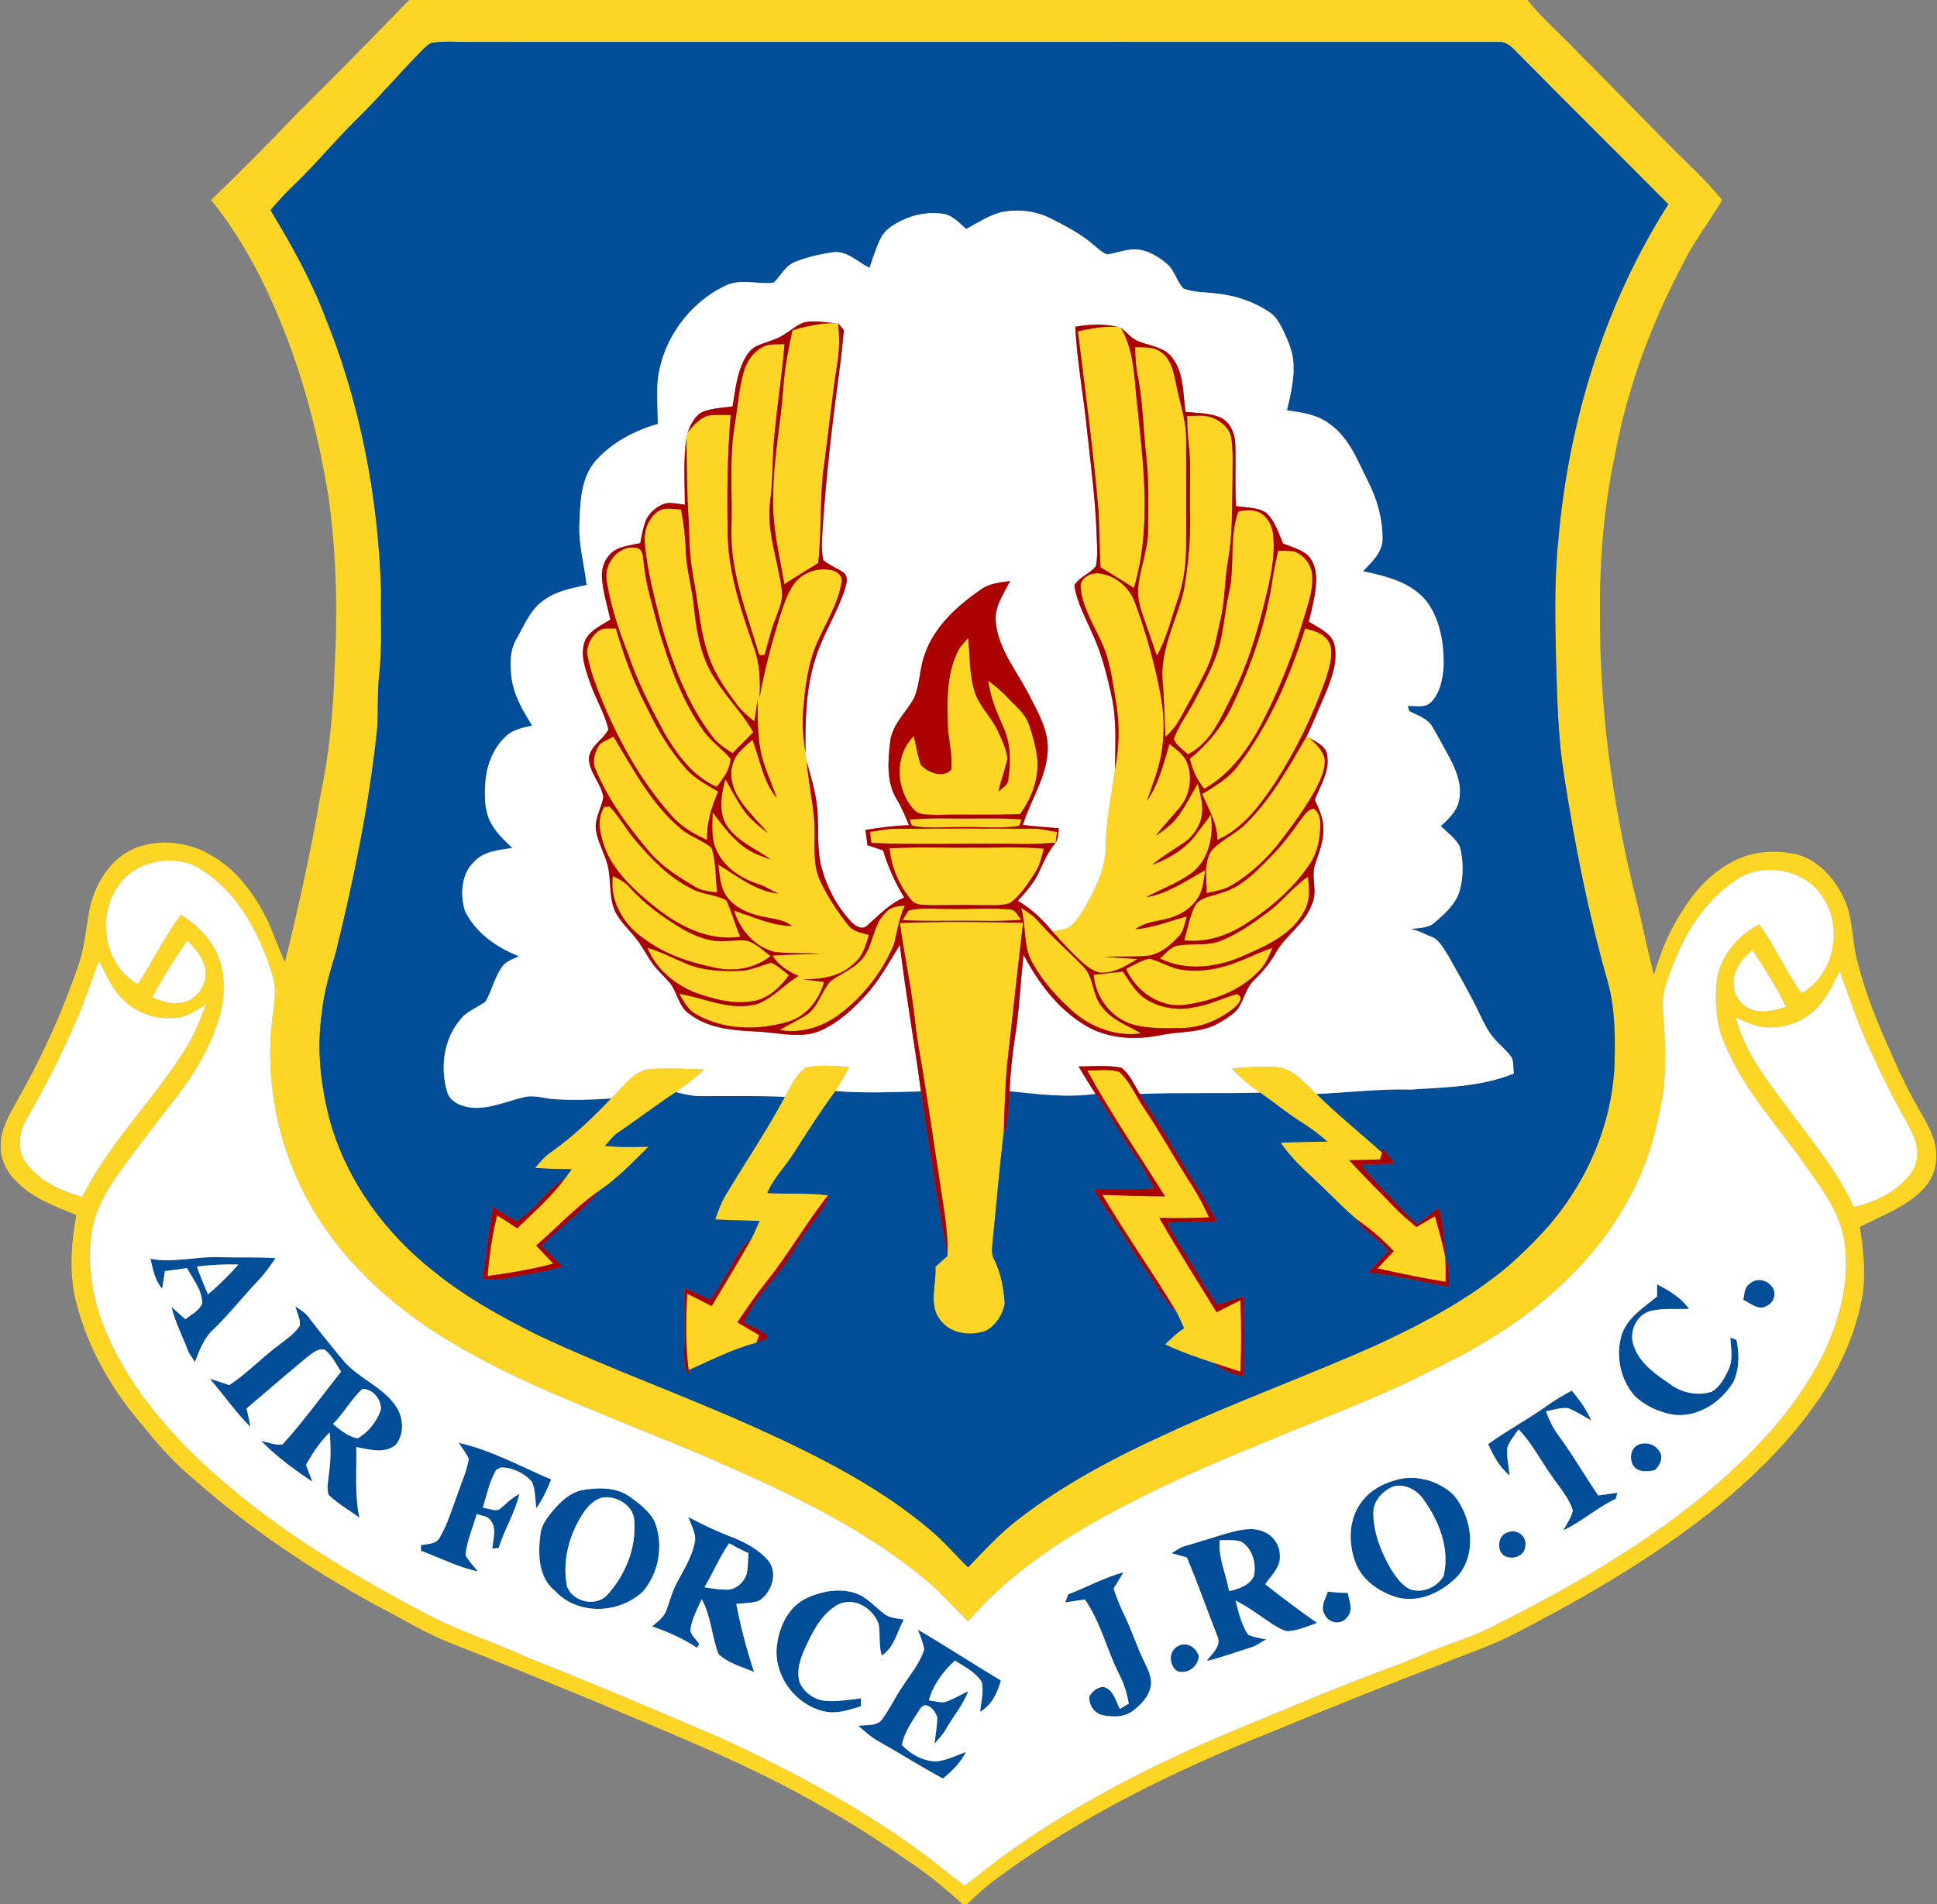
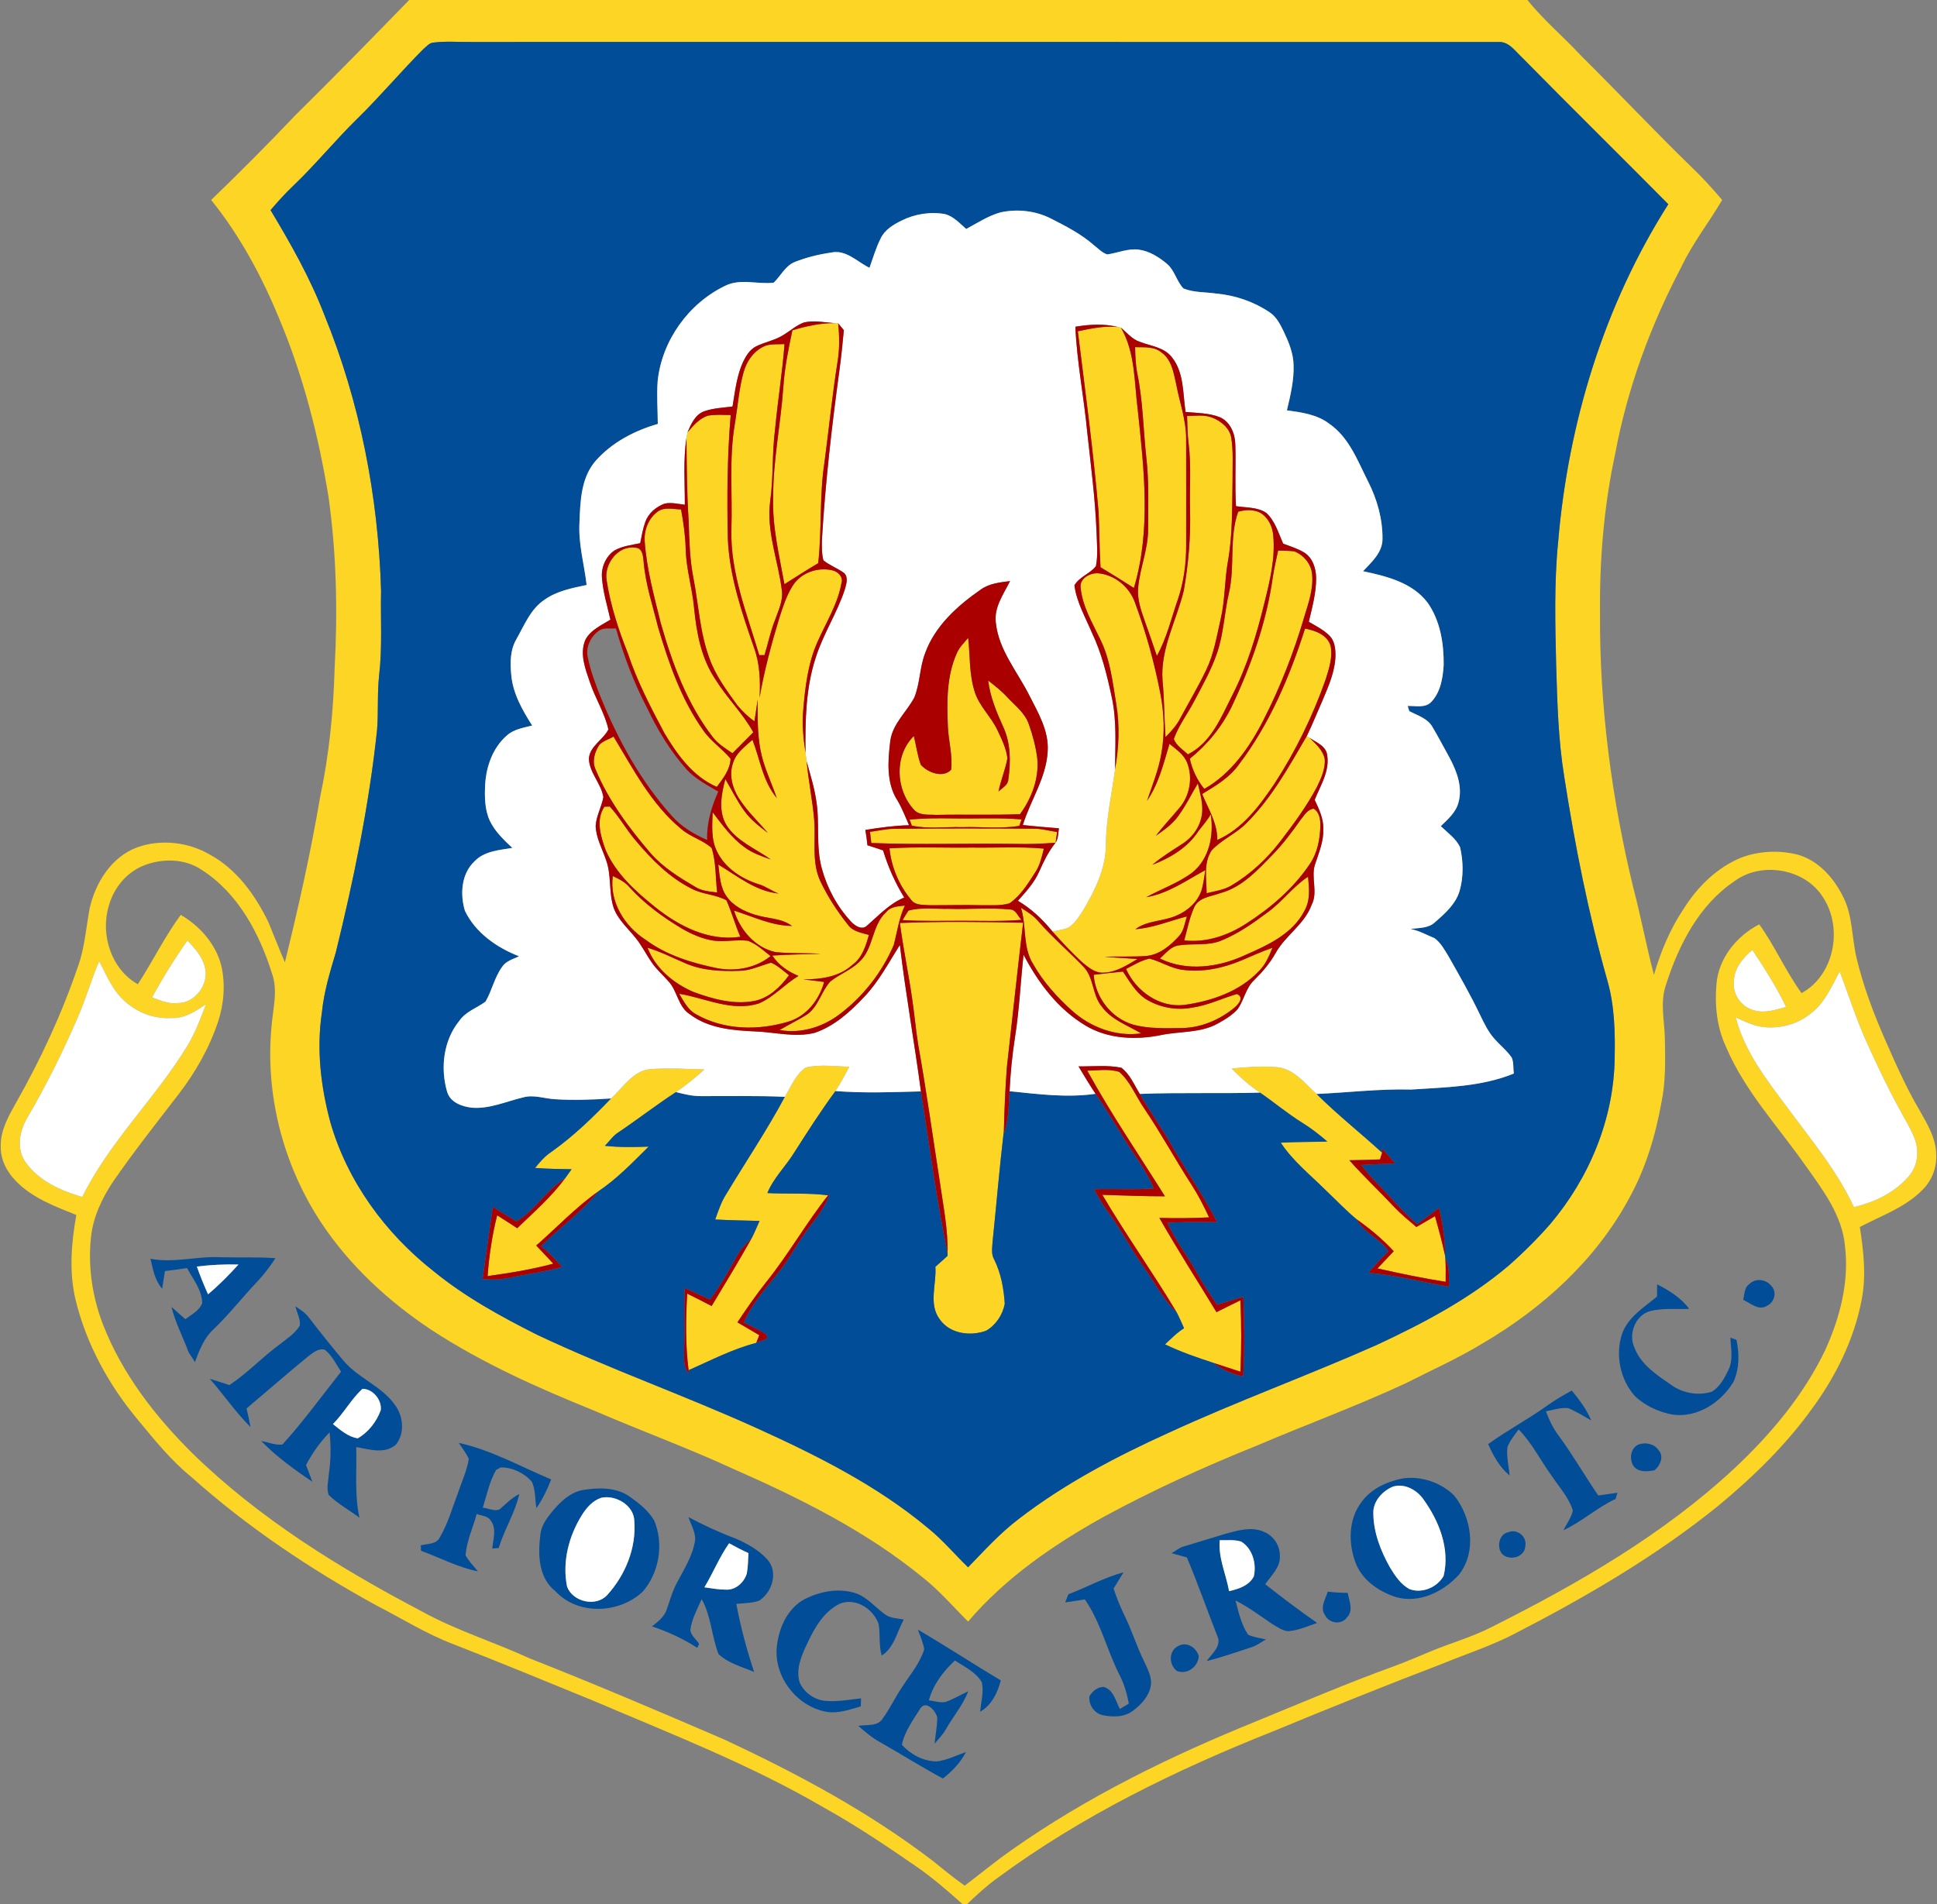
<svg xmlns="http://www.w3.org/2000/svg" width="600pt" height="590pt" viewBox="0 0 600 590" version="1.1">
  <rect x="0" y="0" width="600" height="590" fill="#808080" stroke="none" />
  <g id="#fcd525ff">
    <path fill="#fcd525" opacity="1.00" d=" M 126.75 0.00 L 473.12 0.00 C 478.14 6.24 484.32 11.39 489.74 17.26 C 501.30 28.70 512.44 40.56 524.10 51.90 C 527.42 55.06 530.49 58.47 533.45 61.96 C 529.31 69.00 524.21 75.46 520.72 82.88 C 511.19 100.99 504.07 120.43 500.32 140.58 C 496.82 156.80 495.45 173.43 495.62 190.00 C 495.43 218.67 499.20 247.28 505.94 275.12 C 508.31 284.04 509.96 293.12 512.32 302.05 C 514.41 294.85 517.31 287.86 521.50 281.62 C 525.79 274.76 531.86 268.76 539.45 265.68 C 544.88 263.66 550.96 263.37 556.59 264.73 C 563.22 266.47 568.09 272.04 571.00 278.00 C 573.94 283.89 573.59 290.66 575.11 296.93 C 577.19 305.58 580.33 313.95 583.91 322.09 C 587.11 329.39 590.33 336.71 594.37 343.61 C 596.89 348.06 599.79 352.69 599.76 358.00 C 599.89 361.91 598.36 365.81 595.58 368.58 C 590.23 374.11 582.77 376.64 576.10 380.16 C 577.26 387.66 578.15 395.36 576.63 402.88 C 574.29 415.06 568.64 426.43 561.34 436.38 C 553.20 447.72 543.13 457.51 532.42 466.40 C 513.04 482.11 491.38 494.71 469.26 506.13 C 461.99 509.94 454.16 512.43 446.59 515.55 C 429.14 522.23 411.79 529.20 394.52 536.35 C 364.43 548.30 335.03 562.60 308.92 581.90 C 305.55 584.31 302.52 587.15 299.52 590.00 L 298.20 590.00 C 293.58 585.86 288.88 581.79 283.77 578.26 C 274.43 571.82 265.00 565.47 255.07 559.97 C 232.51 546.79 208.09 537.31 184.12 527.08 C 169.62 521.15 155.15 515.16 140.56 509.47 C 132.13 506.29 124.49 501.46 116.50 497.37 C 96.13 486.18 76.68 473.17 59.33 457.67 C 53.07 452.58 47.98 446.30 42.88 440.11 C 33.79 429.30 26.78 416.57 23.43 402.81 C 21.34 394.14 22.09 385.12 23.64 376.44 C 17.04 373.77 10.05 371.22 5.00 365.99 C 2.10 363.11 0.08 359.17 0.23 355.01 C 0.17 350.19 2.61 345.88 4.89 341.80 C 12.59 328.28 19.16 314.09 24.18 299.36 C 26.24 293.57 26.67 287.42 27.77 281.44 C 29.57 273.46 34.52 265.49 42.48 262.54 C 49.85 259.89 58.34 260.89 65.08 264.82 C 73.37 269.36 79.10 277.37 83.14 285.72 C 84.86 289.86 86.47 294.04 88.24 298.16 C 92.44 281.18 96.25 264.10 99.18 246.86 C 101.96 233.78 103.28 220.43 103.65 207.07 C 104.62 189.33 104.23 171.48 101.75 153.88 C 98.66 134.98 93.88 116.27 86.43 98.59 C 81.06 85.54 74.29 72.97 65.41 61.96 C 74.32 53.36 83.06 44.58 91.59 35.60 C 103.47 23.89 115.11 11.95 126.75 0.00 M 131.16 15.19 C 124.16 22.19 117.80 29.80 110.73 36.72 C 103.81 43.49 97.71 51.02 90.70 57.69 C 88.25 60.02 86.00 62.54 83.80 65.10 C 90.07 75.53 96.08 86.16 100.47 97.56 C 111.53 124.63 117.17 153.81 118.04 183.00 C 117.84 191.72 118.46 200.46 117.45 209.15 C 116.82 214.76 117.24 220.43 116.81 226.06 C 114.35 249.36 109.60 272.36 104.02 295.10 C 102.19 301.21 100.34 307.35 99.71 313.72 C 98.01 325.07 99.36 336.65 102.32 347.67 C 107.56 365.98 119.32 382.06 134.20 393.77 C 143.98 401.79 155.14 407.90 166.40 413.57 C 188.70 424.09 211.99 432.32 234.45 442.50 C 253.10 450.96 271.67 460.26 287.48 473.47 C 291.99 477.11 295.71 481.58 299.87 485.60 C 304.91 480.40 309.79 474.99 315.58 470.60 C 329.75 459.68 345.70 451.31 361.94 443.94 C 383.20 434.13 405.24 426.14 426.62 416.63 C 440.94 409.95 455.09 402.48 467.20 392.23 C 471.82 388.18 476.19 383.83 480.23 379.21 C 492.27 364.98 499.88 346.72 500.15 327.98 C 500.32 319.95 500.14 311.80 497.95 304.01 C 492.04 283.20 487.84 261.94 484.52 240.58 C 482.67 229.15 482.38 217.56 482.03 206.01 C 481.74 193.33 481.38 180.59 482.64 167.95 C 485.75 131.09 496.85 94.59 516.77 63.27 C 501.67 48.03 486.38 32.97 471.33 17.67 C 469.22 15.71 467.28 12.74 464.02 13.01 C 358.02 12.98 252.01 13.01 146.00 13.00 C 142.07 13.05 138.12 12.70 134.21 13.20 C 132.93 13.32 132.09 14.44 131.16 15.19 M 44.24 268.28 C 39.01 270.47 35.16 275.28 33.70 280.70 C 31.02 289.55 34.44 300.30 42.69 304.95 C 47.30 297.89 50.98 290.25 55.99 283.45 C 61.92 286.93 66.85 292.47 68.56 299.23 C 69.85 304.93 69.38 310.98 67.56 316.52 C 64.84 324.74 60.48 332.34 55.21 339.17 C 48.38 348.04 41.43 356.83 35.07 366.05 C 31.67 371.13 28.94 376.85 28.22 382.98 C 27.18 392.20 28.54 401.62 31.86 410.27 C 37.80 425.60 48.05 438.85 59.66 450.33 C 80.38 470.55 105.24 485.91 130.75 499.31 C 141.37 505.18 153.04 508.73 164.04 513.81 C 184.24 521.76 204.21 530.28 224.15 538.87 C 246.92 549.48 269.23 561.42 289.21 576.76 C 292.35 579.33 295.51 581.88 298.82 584.24 C 303.65 580.61 308.29 576.71 313.26 573.25 C 336.73 556.67 362.70 544.01 389.27 533.25 C 403.53 527.39 417.73 521.33 432.23 516.09 C 436.02 514.69 439.71 513.05 443.45 511.53 C 449.65 508.96 456.16 507.16 462.13 504.06 C 488.82 490.67 515.08 475.53 537.08 455.10 C 548.39 444.52 558.58 432.44 565.33 418.40 C 569.88 408.39 572.82 397.32 571.52 386.26 C 570.70 376.54 564.54 368.54 559.09 360.88 C 550.67 348.90 540.43 337.98 534.64 324.35 C 531.82 318.34 531.11 311.55 531.68 304.99 C 532.28 296.95 537.93 289.99 544.94 286.39 C 549.83 293.17 553.12 300.94 558.05 307.70 C 568.20 302.15 570.91 287.62 564.79 278.17 C 559.28 269.09 545.54 266.74 537.16 273.10 C 526.24 280.48 520.00 292.78 516.08 305.01 C 514.13 310.50 515.61 316.29 515.71 321.92 C 515.83 328.44 515.99 335.04 514.67 341.46 C 512.79 351.89 509.72 362.20 504.52 371.48 C 494.24 390.47 477.71 405.42 459.22 416.24 C 451.62 420.87 443.47 424.49 435.55 428.53 C 420.33 435.62 404.55 441.39 389.11 447.98 C 373.00 454.46 357.16 461.66 341.89 469.95 C 326.37 478.57 311.48 488.82 299.87 502.41 C 295.30 497.88 291.12 492.95 286.07 488.94 C 268.40 474.41 247.73 464.17 226.90 455.00 C 212.84 448.53 198.29 443.21 184.09 437.08 C 166.74 430.07 149.53 422.41 133.82 412.16 C 120.39 403.27 108.25 392.12 99.36 378.62 C 87.68 360.84 82.08 339.12 84.12 317.90 C 84.54 312.50 86.16 306.92 84.25 301.61 C 80.35 289.16 73.74 276.72 62.47 269.51 C 57.15 265.90 50.05 265.89 44.24 268.28 M 47.12 309.03 C 49.62 309.97 52.19 311.10 54.93 310.78 C 60.49 310.88 64.96 304.77 63.41 299.49 C 62.64 296.23 60.25 293.77 58.06 291.38 C 54.08 297.04 50.42 302.94 47.12 309.03 M 537.07 304.03 C 536.60 308.01 539.34 311.96 543.19 313.00 C 546.55 314.05 549.99 312.87 553.24 311.98 C 550.30 305.80 546.59 300.02 542.82 294.33 C 539.87 296.79 537.18 300.00 537.07 304.03 M 24.13 315.11 C 19.52 325.83 14.30 336.29 8.42 346.37 C 6.01 350.44 5.01 355.98 7.90 360.07 C 11.99 365.90 18.86 368.93 25.48 370.87 C 33.93 353.68 48.15 340.31 58.03 324.04 C 60.49 319.99 62.14 315.55 63.80 311.14 C 60.58 313.31 57.11 315.65 53.04 315.42 C 46.35 315.84 39.78 312.50 35.86 307.12 C 33.80 304.22 32.36 300.94 30.72 297.80 C 28.26 303.47 26.63 309.45 24.13 315.11 M 560.99 313.93 C 556.85 317.39 551.24 318.84 545.93 318.18 C 543.00 317.77 540.33 316.42 537.66 315.25 C 540.40 325.87 547.29 334.66 553.73 343.28 C 561.04 353.18 569.04 362.73 574.25 373.98 C 580.70 372.51 587.00 369.46 591.34 364.35 C 594.08 361.20 594.52 356.54 593.06 352.72 C 591.81 349.52 589.94 346.62 588.35 343.59 C 584.63 336.84 581.37 329.85 578.18 322.84 C 574.97 315.72 572.63 308.25 569.85 300.97 C 567.39 305.58 565.27 310.67 560.99 313.93 Z" />
    <path fill="#fcd525" opacity="1.00" d=" M 245.46 102.33 C 249.71 101.08 254.07 100.07 258.53 100.12 L 259.63 100.19 C 260.02 104.13 260.10 108.12 259.44 112.03 C 257.80 122.39 256.76 132.83 255.39 143.22 C 253.78 153.57 254.61 164.09 253.44 174.49 C 249.91 176.59 246.44 178.78 242.99 181.00 C 241.39 172.07 239.17 163.14 239.50 154.00 C 239.47 142.58 241.84 131.36 242.64 120.00 C 243.03 114.03 244.21 108.16 245.46 102.33 Z" />
    <path fill="#fcd525" opacity="1.00" d=" M 333.87 102.64 C 337.97 101.78 342.12 100.90 346.33 101.33 L 347.21 101.51 C 351.69 109.22 351.31 118.36 352.42 126.92 C 354.35 145.22 356.60 164.21 351.23 182.17 C 347.82 179.99 344.38 177.83 340.90 175.75 C 340.55 170.00 340.58 164.24 340.29 158.50 C 338.69 139.82 336.18 121.24 333.87 102.64 Z" />
    <path fill="#fcd525" opacity="1.00" d=" M 237.32 107.05 C 239.16 106.53 241.12 106.72 243.01 106.62 C 242.33 115.43 240.91 124.16 240.09 132.96 C 239.11 140.34 239.60 147.81 238.58 155.19 C 237.30 164.71 241.10 173.80 242.21 183.12 C 242.56 186.23 241.11 189.13 240.11 191.99 C 238.66 195.55 237.94 199.33 236.80 202.98 C 236.39 202.98 235.58 202.98 235.18 202.98 C 231.43 190.23 226.20 177.56 226.56 164.01 C 226.94 153.01 225.75 141.90 227.69 131.00 C 228.54 125.81 228.90 120.51 230.31 115.43 C 231.27 111.81 233.71 108.39 237.32 107.05 Z" />
    <path fill="#fcd525" opacity="1.00" d=" M 351.61 107.57 C 354.37 107.66 357.47 107.28 359.75 109.19 C 362.91 111.41 363.54 115.49 364.32 118.99 C 365.38 124.64 367.44 130.14 367.41 135.95 C 367.42 146.97 367.46 157.98 367.42 169.00 C 367.42 174.67 366.69 180.35 364.84 185.73 C 362.80 191.60 361.40 197.74 358.35 203.21 C 357.09 199.56 355.88 195.90 354.56 192.27 C 353.40 188.98 352.21 185.56 352.56 182.02 C 353.12 175.95 355.64 170.20 355.64 164.05 C 355.65 156.63 355.94 149.18 355.09 141.80 C 354.13 133.05 354.05 124.18 352.26 115.54 C 351.76 112.91 351.67 110.23 351.61 107.57 Z" />
    <path fill="#fcd525" opacity="1.00" d=" M 212.95 133.97 C 214.70 131.93 216.56 129.71 219.19 128.81 C 221.55 128.38 223.96 128.57 226.34 128.59 C 225.25 141.37 225.18 154.21 225.45 167.03 C 225.98 178.63 229.76 189.72 233.53 200.60 C 235.37 205.57 235.55 210.92 235.29 216.16 C 236.73 207.82 238.93 199.64 241.38 191.55 C 242.49 188.12 243.58 184.62 245.51 181.55 C 247.99 177.49 253.26 175.62 257.82 176.71 C 259.56 177.08 261.31 178.80 260.64 180.70 C 259.47 187.25 255.83 192.94 253.19 198.95 C 250.26 205.56 249.40 212.83 248.81 219.96 C 248.42 224.40 248.82 228.85 249.51 233.24 C 249.60 233.91 249.78 235.23 249.87 235.89 C 250.41 241.96 251.68 247.94 252.20 254.01 C 252.74 260.33 251.33 267.06 254.10 273.02 C 256.39 277.83 259.32 282.33 262.63 286.49 C 264.12 288.64 266.84 288.99 269.15 289.68 C 268.17 293.12 267.04 296.82 263.96 298.99 C 259.85 302.74 254.14 303.42 248.81 303.45 C 250.97 303.68 253.12 303.95 255.28 304.25 C 253.76 309.72 249.93 314.72 244.38 316.48 C 235.02 319.34 224.34 319.22 215.69 314.29 C 213.12 312.96 211.82 310.26 210.39 307.91 C 218.55 309.23 226.74 313.59 235.10 310.89 C 239.71 308.90 243.07 304.93 247.34 302.37 C 244.09 301.03 241.19 299.04 239.24 296.07 C 244.23 295.71 249.22 295.70 254.21 295.50 C 249.55 295.24 244.85 295.46 240.20 294.99 C 233.89 293.59 229.24 288.14 227.38 282.14 C 233.28 284.00 239.02 286.84 245.34 286.89 C 242.00 284.39 237.67 284.64 233.85 283.40 C 230.53 282.37 227.18 280.72 225.13 277.81 C 223.03 274.95 222.94 271.25 222.50 267.87 C 228.41 271.44 234.05 276.13 241.18 276.85 C 239.04 276.04 237.20 274.60 234.99 273.95 C 229.68 272.28 224.56 268.92 222.08 263.78 C 220.22 260.02 220.62 255.72 220.75 251.67 C 223.70 255.53 226.58 259.59 230.57 262.46 C 233.00 264.32 235.93 265.28 238.77 266.30 C 234.14 262.96 228.39 260.75 225.14 255.83 C 222.39 251.45 223.45 246.09 224.68 241.40 C 226.65 244.74 228.35 248.25 230.65 251.39 C 232.59 254.06 235.25 256.07 237.85 258.06 C 234.81 254.46 231.30 251.21 228.79 247.19 C 226.81 244.01 225.78 239.97 227.09 236.34 C 228.04 233.24 230.80 231.29 233.08 229.21 C 235.44 235.28 236.29 242.12 240.62 247.26 C 238.91 242.24 236.47 237.44 235.53 232.19 C 234.59 227.10 234.68 221.91 234.70 216.76 C 234.36 219.00 234.05 221.24 233.70 223.47 C 231.70 222.10 229.98 220.36 228.41 218.53 C 225.12 213.97 221.68 209.37 219.78 204.02 C 216.77 195.97 216.40 187.30 214.77 178.93 C 213.63 173.15 213.52 167.25 213.32 161.38 C 212.75 152.82 212.74 144.24 212.64 135.67 C 212.72 135.25 212.87 134.40 212.95 133.97 Z" />
    <path fill="#fcd525" opacity="1.00" d=" M 367.71 128.89 C 370.29 128.88 373.00 128.40 375.46 129.39 C 378.18 130.44 380.84 132.56 381.38 135.57 C 382.10 140.00 381.74 144.52 381.79 148.99 C 381.63 157.36 381.83 165.81 380.33 174.08 C 379.29 179.97 379.48 186.01 378.10 191.84 C 376.89 197.13 376.02 202.59 373.65 207.52 C 371.21 212.64 368.30 217.52 365.61 222.51 C 364.49 224.76 362.76 226.60 361.03 228.39 C 360.63 222.52 360.67 216.63 360.10 210.77 C 359.40 201.01 364.47 192.21 366.69 182.98 C 368.14 174.74 368.85 166.36 368.63 157.99 C 368.44 151.16 369.04 144.29 368.19 137.48 C 367.84 134.63 367.79 131.75 367.71 128.89 Z" />
    <path fill="#fcd525" opacity="1.00" d=" M 203.68 158.55 C 205.81 156.96 208.54 157.82 210.96 157.84 C 211.71 161.87 212.27 165.93 212.40 170.03 C 212.51 176.19 214.41 182.12 214.98 188.23 C 215.74 195.94 217.16 203.91 221.57 210.45 C 225.12 216.20 230.05 220.96 233.33 226.88 C 231.20 229.05 229.05 231.22 226.89 233.37 C 224.67 231.87 222.32 230.42 220.69 228.24 C 212.77 217.91 208.23 205.50 204.69 193.09 C 202.66 184.80 200.34 176.50 199.72 167.95 C 199.41 164.44 200.80 160.67 203.68 158.55 Z" />
    <path fill="#fcd525" opacity="1.00" d=" M 383.53 158.56 C 385.70 157.93 388.14 157.82 390.23 158.79 C 392.79 160.23 394.20 163.13 394.40 165.99 C 395.05 172.94 393.39 179.81 391.73 186.50 C 389.31 196.46 386.34 206.36 381.66 215.51 C 378.22 222.30 375.16 230.09 367.95 233.73 C 366.42 232.23 364.38 231.06 363.60 228.97 C 365.12 224.72 367.92 221.10 369.99 217.12 C 372.53 212.27 375.27 207.47 377.02 202.26 C 379.06 196.27 379.25 189.88 380.67 183.75 C 382.60 175.48 380.68 166.65 383.53 158.56 Z" />
    <path fill="#fcd525" opacity="1.00" d=" M 187.91 179.79 C 187.07 174.76 191.45 168.87 196.85 169.70 C 199.07 169.79 199.19 172.38 199.37 174.03 C 199.93 180.99 202.19 187.64 203.85 194.38 C 207.16 205.50 211.02 216.71 217.81 226.25 C 220.13 229.66 223.69 231.92 226.30 235.09 C 226.14 238.48 223.98 241.20 222.04 243.80 C 214.67 240.62 209.77 233.81 205.80 227.12 C 201.52 219.08 197.30 210.96 194.44 202.29 C 191.55 195.02 189.10 187.54 187.91 179.79 Z" />
    <path fill="#fcd525" opacity="1.00" d=" M 395.91 170.59 C 397.55 170.62 399.21 170.64 400.85 170.82 C 403.83 171.91 406.20 174.80 406.44 178.01 C 406.85 182.43 405.36 186.69 404.09 190.85 C 400.82 201.98 396.61 212.86 391.32 223.18 C 387.05 231.53 381.37 239.70 373.05 244.42 C 370.81 241.70 369.32 238.51 368.56 235.08 C 374.05 230.65 378.57 225.12 381.62 218.75 C 387.63 206.05 392.36 192.61 394.29 178.64 C 394.71 175.94 395.34 173.27 395.91 170.59 Z" />
    <path fill="#fcd525" opacity="1.00" d=" M 334.74 182.04 C 334.38 179.21 337.60 177.52 340.05 177.62 C 345.23 178.03 349.81 181.79 351.54 186.65 C 354.93 195.81 357.58 205.26 359.42 214.85 C 360.61 220.96 360.85 227.29 359.74 233.44 C 358.90 238.51 356.92 243.29 355.29 248.14 C 358.94 242.84 360.43 236.53 362.26 230.47 C 364.33 232.19 366.79 233.78 367.76 236.43 C 369.53 241.03 368.53 246.58 365.32 250.32 C 362.92 253.23 360.29 255.95 358.03 258.97 C 360.52 257.22 363.08 255.43 364.90 252.94 C 367.27 249.74 369.01 246.13 371.04 242.72 C 371.72 245.73 372.66 248.79 372.36 251.92 C 371.96 255.78 369.60 259.26 366.38 261.36 C 363.16 263.46 359.86 265.46 356.93 267.96 C 362.48 265.83 367.95 262.60 371.22 257.50 C 372.52 255.79 373.97 254.20 375.03 252.32 C 376.06 258.73 374.60 266.12 369.31 270.35 C 364.96 273.60 359.76 275.40 355.02 278.00 C 361.82 276.87 367.45 272.81 373.36 269.59 C 373.01 271.75 372.78 273.95 372.11 276.04 C 370.86 279.55 367.86 282.22 364.48 283.65 C 360.35 285.52 355.42 285.10 351.70 287.90 C 357.21 287.51 362.33 285.30 367.63 283.95 C 366.96 286.07 366.72 288.48 365.10 290.14 C 362.44 293.04 359.09 295.85 355.00 296.19 C 350.73 296.51 346.44 296.24 342.16 296.47 C 345.55 296.72 348.95 296.88 352.34 297.13 C 349.13 299.02 345.81 301.21 341.96 301.35 C 339.45 301.59 337.37 299.90 335.55 298.42 C 332.13 295.39 329.07 291.99 326.01 288.61 C 327.75 288.25 329.56 288.04 331.18 287.27 C 333.14 285.83 334.45 283.71 335.73 281.68 C 339.25 275.64 342.50 269.07 342.55 261.91 C 342.59 253.96 344.33 246.20 345.40 238.36 C 346.59 231.72 346.89 224.91 345.79 218.24 C 344.65 211.43 343.94 204.36 340.82 198.10 C 338.38 192.94 335.26 187.84 334.74 182.04 Z" />
-     <path fill="#fcd525" opacity="1.00" d=" M 185.59 195.38 C 187.12 194.34 189.05 194.90 190.77 194.67 C 193.24 203.24 196.36 211.64 200.54 219.53 C 203.74 226.31 207.70 232.76 212.67 238.39 C 215.41 241.36 219.05 243.23 222.49 245.26 C 220.37 249.99 218.86 255.01 219.04 260.25 C 214.99 258.46 211.10 256.18 208.14 252.83 C 198.47 242.09 191.43 229.23 186.02 215.89 C 184.45 211.90 182.90 207.86 182.07 203.64 C 181.33 200.51 183.00 197.14 185.59 195.38 Z" />
    <path fill="#fcd525" opacity="1.00" d=" M 404.25 194.76 C 407.46 195.38 411.14 196.67 412.17 200.16 C 412.87 203.64 411.66 207.13 410.66 210.43 C 406.67 221.78 401.37 232.66 394.81 242.75 C 390.15 249.64 384.93 256.78 377.07 260.24 C 377.12 255.04 374.30 250.64 372.38 246.01 C 376.55 243.48 380.92 240.92 383.78 236.84 C 393.27 224.33 399.51 209.64 404.25 194.76 Z" />
    <path fill="#fcd525" opacity="1.00" d=" M 296.36 202.45 C 297.12 200.57 298.64 199.16 299.90 197.63 C 300.51 203.16 300.18 208.87 301.89 214.24 C 303.24 218.76 306.97 221.97 308.94 226.19 C 310.25 228.99 311.71 231.85 312.05 234.97 C 311.40 238.46 309.99 241.76 309.29 245.25 C 310.41 244.13 312.19 243.35 312.33 241.58 C 313.12 236.13 313.12 230.28 310.75 225.19 C 308.67 220.60 306.71 215.89 306.10 210.85 C 308.15 212.47 310.22 214.07 312.00 216.01 C 314.42 218.63 317.51 220.89 318.69 224.40 C 319.90 227.82 320.85 231.35 321.30 234.96 C 321.90 241.17 319.57 247.28 315.96 252.25 C 307.30 252.60 298.63 252.27 289.96 252.48 C 287.66 252.30 284.83 252.78 283.12 250.87 C 277.43 244.71 276.93 234.10 283.07 228.05 C 283.79 231.01 284.18 234.07 285.22 236.94 C 287.36 239.39 292.11 241.17 294.62 238.50 C 295.15 233.97 293.78 229.51 293.61 225.00 C 293.29 217.43 293.21 209.51 296.36 202.45 Z" />
    <path fill="#fcd525" opacity="1.00" d=" M 185.68 230.74 C 186.87 229.53 188.60 229.07 190.05 228.23 C 196.18 238.35 201.77 249.24 211.08 256.90 C 213.89 259.32 217.67 260.26 220.43 262.73 C 221.84 267.17 221.61 271.92 222.14 276.51 C 219.79 276.22 217.34 276.07 215.30 274.74 C 210.37 271.83 205.38 268.75 201.58 264.40 C 194.80 256.50 188.48 248.02 184.47 238.35 C 183.34 235.84 184.22 232.92 185.68 230.74 Z" />
    <path fill="#fcd525" opacity="1.00" d=" M 386.06 255.07 C 393.90 247.30 399.26 237.52 404.78 228.07 L 405.61 228.59 C 407.51 230.45 409.77 232.37 410.33 235.10 C 410.60 238.19 409.24 241.12 407.92 243.83 C 404.77 249.80 400.73 255.25 396.64 260.60 C 392.44 266.09 387.30 270.88 381.34 274.41 C 379.03 275.77 376.32 276.09 373.77 276.74 C 373.73 272.34 372.72 267.35 375.34 263.46 C 378.45 260.11 382.85 258.34 386.06 255.07 Z" />
    <path fill="#fcd525" opacity="1.00" d=" M 187.22 249.95 C 187.63 249.94 188.45 249.90 188.86 249.89 C 191.85 253.06 193.94 256.96 196.77 260.27 C 201.76 266.24 207.39 271.98 214.44 275.45 C 217.78 277.15 221.74 277.14 225.01 278.95 C 226.66 282.62 227.71 286.54 229.32 290.24 C 219.58 291.71 210.33 286.97 202.96 281.06 C 196.86 276.15 190.74 270.66 187.59 263.34 C 186.08 259.13 184.49 254.03 187.22 249.95 Z" />
    <path fill="#fcd525" opacity="1.00" d=" M 402.87 254.01 C 403.99 252.66 404.98 250.77 406.92 250.56 C 408.74 251.66 409.02 253.98 408.99 255.92 C 408.87 260.01 408.08 264.25 405.73 267.69 C 400.66 275.22 393.65 281.28 386.04 286.15 C 380.36 289.84 373.67 292.14 366.83 291.36 C 367.81 287.90 368.44 284.29 369.96 281.01 C 371.44 277.97 375.20 277.77 378.01 276.72 C 384.64 274.97 389.41 269.73 394.02 265.00 C 397.34 261.64 400.16 257.86 402.87 254.01 Z" />
    <path fill="#fcd525" opacity="1.00" d=" M 281.76 253.92 C 286.16 253.53 290.59 253.51 295.01 253.58 C 302.15 253.72 309.30 253.29 316.44 253.88 C 316.26 254.37 315.91 255.37 315.73 255.87 C 309.88 256.88 303.90 256.08 298.00 256.28 C 292.82 256.12 287.55 256.90 282.45 255.81 C 282.28 255.34 281.93 254.39 281.76 253.92 Z" />
    <path fill="#fcd525" opacity="1.00" d=" M 269.49 257.74 C 271.98 257.43 274.44 256.81 276.96 256.80 C 291.32 256.65 305.68 256.67 320.03 256.76 C 322.54 256.71 324.96 257.44 327.43 257.78 C 327.32 258.61 327.09 260.27 326.98 261.10 C 322.99 261.40 319.00 261.57 315.00 261.46 C 299.97 261.22 284.92 261.77 269.90 261.19 C 269.80 260.33 269.59 258.60 269.49 257.74 Z" />
    <path fill="#fcd525" opacity="1.00" d=" M 275.52 262.85 C 284.00 262.32 292.50 262.72 301.00 262.61 C 308.44 262.72 315.91 262.26 323.34 262.93 C 322.68 265.52 322.11 268.20 320.57 270.44 C 318.34 273.87 316.12 277.55 312.66 279.89 C 309.86 280.71 306.88 280.42 304.00 280.46 C 298.65 280.31 293.30 280.50 287.95 280.46 C 285.98 280.30 283.50 280.59 282.21 278.75 C 278.46 274.26 276.14 268.65 275.52 262.85 Z" />
    <path fill="#fcd525" opacity="1.00" d=" M 189.83 271.44 C 191.73 272.36 193.68 273.28 195.05 274.97 C 199.70 280.07 205.31 284.17 211.21 287.70 C 214.32 289.49 217.69 290.99 221.28 291.47 C 224.75 291.90 228.23 291.03 231.69 291.49 C 234.36 292.50 236.47 294.51 238.69 296.23 C 234.12 299.92 227.87 301.06 222.16 299.98 C 214.33 298.37 206.46 295.98 199.96 291.15 C 193.45 286.99 188.73 279.34 189.83 271.44 Z" />
    <path fill="#fcd525" opacity="1.00" d=" M 392.69 282.65 C 397.21 279.38 400.49 274.72 405.17 271.65 C 405.54 275.14 405.91 278.90 404.11 282.09 C 400.47 289.31 392.70 292.86 385.66 295.92 C 377.51 299.72 367.60 301.08 359.30 296.98 C 361.07 295.43 362.63 293.25 365.13 292.92 C 369.56 292.22 374.26 293.18 378.49 291.35 C 383.64 289.22 388.25 285.98 392.69 282.65 Z" />
    <path fill="#fcd525" opacity="1.00" d=" M 274.53 282.60 C 275.92 280.82 278.25 280.84 280.29 280.58 C 278.46 284.43 277.93 288.67 276.86 292.75 C 273.26 301.18 267.45 308.67 260.13 314.20 C 254.87 318.23 248.09 320.31 241.49 319.14 C 244.36 317.41 247.42 316.02 250.21 314.17 C 253.56 311.65 254.42 307.20 257.14 304.16 C 259.93 301.86 263.49 300.65 266.10 298.09 C 270.71 293.99 269.93 286.73 274.53 282.60 Z" />
    <path fill="#fcd525" opacity="1.00" d=" M 281.42 282.13 C 285.51 281.04 289.82 281.68 294.00 281.59 C 300.29 281.79 306.62 281.17 312.89 281.79 C 314.75 281.83 315.26 283.90 316.41 284.99 C 310.29 285.53 304.14 285.26 298.00 285.28 C 291.86 285.26 285.72 285.46 279.59 285.07 C 280.16 284.07 280.78 283.09 281.42 282.13 Z" />
    <path fill="#fcd525" opacity="1.00" d=" M 316.26 281.28 C 318.18 282.50 320.17 283.66 321.62 285.46 C 325.98 290.39 330.97 294.71 335.53 299.44 C 338.91 302.80 338.25 308.22 341.25 311.82 C 344.23 315.97 349.24 317.67 353.48 320.17 C 345.70 321.29 337.72 318.26 331.98 313.05 C 327.38 308.89 323.16 304.23 320.10 298.81 C 316.71 293.57 318.05 287.03 316.26 281.28 Z" />
    <path fill="#fcd525" opacity="1.00" d=" M 278.76 285.97 C 291.47 285.47 304.20 285.62 316.92 285.89 C 315.13 300.78 313.58 315.69 311.89 330.59 C 311.39 337.18 311.12 343.79 310.95 350.39 C 309.59 361.78 308.66 373.21 307.47 384.62 C 307.37 386.48 306.96 388.48 307.93 390.20 C 310.08 394.47 310.93 399.25 311.23 403.98 C 310.58 407.35 308.47 410.59 305.45 412.30 C 300.65 414.08 294.29 413.29 291.16 408.86 C 287.50 404.12 290.14 397.93 289.74 392.50 C 290.99 391.36 292.26 390.23 293.53 389.10 L 293.52 388.24 C 293.67 380.92 292.20 373.71 291.17 366.50 C 288.95 352.25 286.97 337.97 284.44 323.78 C 283.70 319.23 283.31 314.63 282.64 310.07 C 281.52 302.01 279.79 294.05 278.76 285.97 Z" />
    <path fill="#fcd525" opacity="1.00" d=" M 200.59 293.65 C 204.68 294.87 208.48 296.83 212.39 298.50 C 217.63 300.75 223.45 301.00 229.07 300.79 C 232.50 300.76 235.61 299.15 238.86 298.28 C 240.95 299.17 242.60 300.80 244.39 302.16 C 241.76 305.74 238.37 309.09 233.88 310.08 C 227.42 311.39 220.82 309.55 214.77 307.32 C 208.64 304.68 203.02 300.01 200.59 293.65 Z" />
    <path fill="#fcd525" opacity="1.00" d=" M 384.73 297.50 C 387.85 296.17 390.94 294.77 394.15 293.65 C 393.10 296.25 391.98 298.92 389.93 300.90 C 383.97 307.21 375.35 310.14 366.96 311.34 C 359.20 312.32 351.90 307.12 348.81 300.22 C 351.16 299.03 353.45 297.55 356.07 297.01 C 359.56 297.90 362.65 300.02 366.27 300.48 C 372.55 301.34 378.94 299.96 384.73 297.50 Z" />
    <path fill="#fcd525" opacity="1.00" d=" M 338.78 302.03 C 341.80 301.67 344.82 301.32 347.84 301.03 C 349.82 303.98 351.64 307.20 354.58 309.33 C 358.89 312.14 364.30 313.17 369.35 312.19 C 374.15 311.50 378.53 309.34 383.14 307.98 C 385.58 309.02 383.51 311.27 382.24 312.31 C 377.69 316.02 371.94 318.46 366.02 318.52 C 360.95 318.57 355.76 318.79 350.83 317.41 C 344.14 315.35 339.28 308.98 338.78 302.03 Z" />
    <path fill="#fcd525" opacity="1.00" d=" M 249.59 330.74 C 254.01 329.72 258.60 330.41 263.09 330.51 C 261.74 333.06 260.36 335.61 258.79 338.04 C 254.26 344.19 250.14 350.64 246.03 357.07 C 243.40 361.38 239.62 364.92 237.69 369.65 C 243.96 369.99 250.26 369.54 256.52 370.34 C 249.67 378.99 244.23 388.64 237.33 397.24 C 234.14 401.24 231.26 405.47 228.41 409.71 C 230.68 411.01 232.92 412.37 235.19 413.69 C 234.95 414.28 234.48 415.48 234.25 416.07 C 226.92 417.96 220.19 421.49 213.30 424.53 C 212.30 416.65 212.43 408.72 212.87 400.81 C 215.39 402.09 217.93 403.33 220.44 404.65 C 224.61 397.71 228.84 390.79 232.80 383.71 C 233.72 381.95 234.46 380.09 235.27 378.28 C 230.69 378.15 226.11 378.09 221.54 377.84 C 222.52 375.11 223.42 372.33 225.02 369.88 C 231.04 359.86 237.59 350.15 243.11 339.83 C 245.02 336.67 246.46 332.90 249.59 330.74 Z" />
    <path fill="#fcd525" opacity="1.00" d=" M 189.27 340.34 C 193.10 336.91 196.26 331.38 201.95 331.21 C 207.36 330.88 212.79 331.18 218.20 331.36 C 215.40 333.85 212.52 336.27 209.40 338.36 C 203.38 342.27 197.71 346.68 191.76 350.70 C 189.95 351.76 188.82 353.56 187.36 355.01 C 191.86 355.51 196.40 355.43 200.91 355.26 C 195.95 360.18 191.08 365.28 185.23 369.19 C 178.31 374.10 172.47 380.33 166.10 385.90 C 167.87 387.76 169.63 389.64 171.38 391.52 C 164.71 393.32 157.88 394.42 151.04 395.37 C 151.51 389.03 152.45 382.72 154.00 376.55 C 156.08 377.86 158.16 379.19 160.21 380.55 C 165.35 375.59 170.79 370.86 175.04 365.08 C 175.73 364.15 176.39 363.20 177.07 362.26 C 173.29 362.20 169.51 362.17 165.74 361.86 C 167.23 360.02 168.79 358.20 170.79 356.89 C 177.56 352.09 183.55 346.32 189.27 340.34 Z" />
    <path fill="#fcd525" opacity="1.00" d=" M 381.51 331.06 C 386.01 330.65 390.55 330.24 395.08 330.61 C 400.56 330.82 404.07 335.58 407.82 338.95 C 414.26 345.37 421.41 351.01 428.11 357.14 C 427.95 357.66 427.63 358.70 427.47 359.22 C 424.30 359.33 421.13 359.45 417.96 359.48 C 422.42 364.53 427.35 369.14 431.94 374.06 C 434.05 376.26 436.41 378.19 438.73 380.17 C 440.65 379.05 442.57 377.93 444.50 376.82 C 445.64 380.88 446.75 384.95 447.63 389.08 L 447.71 390.00 C 447.88 392.37 447.80 394.76 447.80 397.14 C 440.71 396.05 433.70 394.56 426.70 392.99 C 428.36 391.21 430.04 389.43 431.73 387.67 C 428.28 383.93 424.35 380.68 420.19 377.75 C 416.76 374.89 413.68 371.63 410.44 368.56 C 405.71 363.87 400.42 359.66 396.73 354.04 C 401.53 353.77 406.34 353.84 411.15 353.69 C 408.66 351.53 406.05 349.50 403.25 347.77 C 398.74 344.97 394.68 341.53 390.31 338.53 C 387.09 336.40 384.19 333.83 381.51 331.06 Z" />
    <path fill="#fcd525" opacity="1.00" d=" M 336.79 331.73 C 340.07 331.66 343.47 331.12 346.67 332.09 C 350.20 335.17 351.85 339.76 354.49 343.54 C 359.67 351.18 364.05 359.31 369.07 367.04 C 371.15 370.27 372.90 373.69 374.51 377.18 C 369.38 377.44 364.25 377.49 359.12 377.34 C 364.75 387.24 370.90 396.83 376.82 406.56 C 379.26 405.30 381.74 404.10 384.21 402.90 C 384.56 410.26 384.54 417.63 384.23 424.99 C 381.47 424.08 378.71 423.18 375.95 422.29 C 370.83 420.62 365.72 418.86 360.87 416.52 C 362.77 414.79 364.55 412.89 366.77 411.54 C 366.02 409.87 365.31 408.17 364.46 406.56 C 357.12 394.24 348.73 382.57 341.47 370.20 C 347.93 370.39 354.39 370.67 360.86 370.66 C 352.76 357.73 344.14 345.11 336.79 331.73 Z" />
  </g>
  <g id="#014d97ff">
    <path fill="#014d97" opacity="1.00" d=" M 131.16 15.19 C 132.09 14.44 132.93 13.32 134.21 13.20 C 138.12 12.70 142.07 13.05 146.00 13.00 C 252.01 13.01 358.02 12.98 464.02 13.01 C 467.28 12.74 469.22 15.71 471.33 17.67 C 486.38 32.97 501.67 48.03 516.77 63.27 C 496.85 94.59 485.75 131.09 482.64 167.95 C 481.38 180.59 481.74 193.33 482.03 206.01 C 482.38 217.56 482.67 229.15 484.52 240.58 C 487.84 261.94 492.04 283.20 497.95 304.01 C 500.14 311.80 500.32 319.95 500.15 327.98 C 499.88 346.72 492.27 364.98 480.23 379.21 C 476.19 383.83 471.82 388.18 467.20 392.23 C 455.09 402.48 440.94 409.95 426.62 416.63 C 405.24 426.14 383.20 434.13 361.94 443.94 C 345.70 451.31 329.75 459.68 315.58 470.60 C 309.79 474.99 304.91 480.40 299.87 485.60 C 295.71 481.58 291.99 477.11 287.48 473.47 C 271.67 460.26 253.10 450.96 234.45 442.50 C 211.99 432.32 188.70 424.09 166.40 413.57 C 155.14 407.90 143.98 401.79 134.20 393.77 C 119.32 382.06 107.56 365.98 102.32 347.67 C 99.36 336.65 98.01 325.07 99.71 313.72 C 100.34 307.35 102.19 301.21 104.02 295.10 C 109.60 272.36 114.35 249.36 116.81 226.06 C 117.24 220.43 116.82 214.76 117.45 209.15 C 118.46 200.46 117.84 191.72 118.04 183.00 C 117.17 153.81 111.53 124.63 100.47 97.56 C 96.08 86.16 90.07 75.53 83.80 65.10 C 86.00 62.54 88.25 60.02 90.70 57.69 C 97.71 51.02 103.81 43.49 110.73 36.72 C 117.80 29.80 124.16 22.19 131.16 15.19 M 309.91 65.80 C 306.09 66.87 302.75 69.08 299.29 70.94 C 297.29 69.22 295.42 67.08 292.79 66.35 C 288.22 65.50 283.39 66.29 279.24 68.35 C 276.71 69.60 274.09 71.17 272.83 73.80 C 271.33 76.72 270.44 79.90 269.33 82.98 C 265.49 81.11 262.05 77.22 257.41 78.26 C 253.58 78.81 249.79 79.75 246.20 81.16 C 243.24 82.36 241.85 85.47 239.66 87.58 C 234.63 88.18 229.23 86.15 224.48 88.62 C 213.23 94.08 205.04 105.56 203.72 118.01 C 203.38 122.45 203.73 126.90 203.76 131.35 C 196.58 133.41 189.66 137.02 184.63 142.64 C 179.95 147.87 179.73 155.35 179.49 161.99 C 179.12 168.51 180.97 174.82 181.71 181.24 C 177.25 182.19 172.59 183.07 168.78 185.74 C 164.40 188.57 162.45 193.64 159.98 198.00 C 158.03 201.31 157.99 205.27 158.35 208.99 C 158.82 214.80 161.78 219.97 164.84 224.79 C 162.11 225.49 159.11 225.94 156.96 227.91 C 152.67 231.66 150.63 237.39 150.29 242.95 C 150.10 246.76 150.09 250.77 151.73 254.30 C 153.31 257.64 156.06 260.21 158.70 262.71 C 154.60 263.39 149.91 263.70 146.90 266.95 C 142.86 270.81 142.48 277.11 144.01 282.19 C 147.28 289.01 153.89 293.61 160.79 296.29 C 158.94 297.16 156.74 297.74 155.55 299.54 C 153.17 302.80 152.40 306.89 150.39 310.34 C 147.70 312.32 144.26 313.40 142.29 316.27 C 137.35 322.31 136.34 330.93 138.50 338.27 C 139.47 341.57 143.08 342.86 146.17 343.20 C 151.67 343.65 156.81 341.24 162.05 340.01 C 165.35 339.08 168.66 340.41 171.96 340.58 C 177.72 340.94 183.51 340.73 189.27 340.34 C 183.55 346.32 177.56 352.09 170.79 356.89 C 168.79 358.20 167.23 360.02 165.74 361.86 C 169.51 362.17 173.29 362.20 177.07 362.26 C 176.39 363.20 175.73 364.15 175.04 365.08 C 169.24 368.64 165.82 374.94 159.99 378.43 C 157.51 376.96 155.01 375.52 152.65 373.87 C 151.58 381.35 150.56 388.84 149.47 396.31 C 152.03 396.45 154.63 396.58 157.16 396.01 C 162.81 394.81 168.56 394.09 174.14 392.54 C 171.98 390.37 170.05 387.95 167.57 386.13 C 173.31 380.33 180.14 375.62 185.23 369.19 C 191.08 365.28 195.95 360.18 200.91 355.26 C 196.40 355.43 191.86 355.51 187.36 355.01 C 188.82 353.56 189.95 351.76 191.76 350.70 C 197.71 346.68 203.38 342.27 209.40 338.36 C 211.88 339.00 214.39 339.62 216.98 339.61 C 225.69 339.65 234.40 339.44 243.11 339.83 C 237.59 350.15 231.04 359.86 225.02 369.88 C 223.42 372.33 222.52 375.11 221.54 377.84 C 226.11 378.09 230.69 378.15 235.27 378.28 C 234.46 380.09 233.72 381.95 232.80 383.71 C 230.80 385.45 229.09 387.50 227.88 389.86 C 225.48 394.27 222.91 398.59 219.95 402.64 C 217.31 401.51 214.70 400.29 212.11 399.05 C 211.84 405.37 212.14 411.69 211.92 418.01 C 211.96 420.59 211.51 423.50 213.37 425.60 L 213.30 424.53 C 220.19 421.49 226.92 417.96 234.25 416.07 C 235.26 415.12 238.45 415.55 237.40 413.57 C 235.26 411.97 232.74 410.97 230.39 409.75 C 233.08 403.44 237.91 398.45 242.04 393.07 C 244.54 389.83 246.45 386.20 248.79 382.85 C 251.67 378.56 255.47 374.77 257.00 369.71 L 256.52 370.34 C 250.26 369.54 243.96 369.99 237.69 369.65 C 239.62 364.92 243.40 361.38 246.03 357.07 C 250.14 350.64 254.26 344.19 258.79 338.04 C 267.59 338.74 276.45 338.39 285.27 338.15 C 287.87 354.87 290.08 371.66 293.52 388.24 L 293.53 389.10 C 292.26 390.23 290.99 391.36 289.74 392.50 C 290.14 397.93 287.50 404.12 291.16 408.86 C 294.29 413.29 300.65 414.08 305.45 412.30 C 308.47 410.59 310.58 407.35 311.23 403.98 C 310.93 399.25 310.08 394.47 307.93 390.20 C 306.96 388.48 307.37 386.48 307.47 384.62 C 308.66 373.21 309.59 361.78 310.95 350.39 L 310.91 351.37 C 312.41 347.11 312.46 342.55 312.72 338.09 C 321.55 339.00 330.49 340.18 339.36 338.90 C 343.77 345.18 347.44 351.94 351.75 358.29 C 353.92 361.43 355.84 364.75 357.45 368.21 C 351.27 368.69 345.08 368.26 338.89 368.48 C 340.14 370.74 341.38 373.01 342.93 375.09 C 347.13 380.67 350.26 386.96 354.33 392.64 C 357.69 397.29 360.21 402.59 364.46 406.56 C 365.31 408.17 366.02 409.87 366.77 411.54 C 364.55 412.89 362.77 414.79 360.87 416.52 C 365.72 418.86 370.83 420.62 375.95 422.29 C 378.60 424.43 381.77 425.75 385.09 426.46 C 385.54 418.24 385.48 410.00 385.14 401.78 C 382.42 402.58 379.72 403.43 377.02 404.27 C 374.85 401.23 372.83 398.09 371.01 394.83 C 368.02 389.42 364.19 384.51 361.59 378.89 C 366.71 378.52 371.86 378.62 376.99 378.65 C 372.90 370.72 367.86 363.33 363.34 355.64 C 360.18 349.91 356.29 344.62 353.05 338.93 C 365.47 338.45 377.89 338.88 390.31 338.53 C 394.68 341.53 398.74 344.97 403.25 347.77 C 406.05 349.50 408.66 351.53 411.15 353.69 C 406.34 353.84 401.53 353.77 396.73 354.04 C 400.42 359.66 405.71 363.87 410.44 368.56 C 413.68 371.63 416.76 374.89 420.19 377.75 C 422.49 382.00 427.42 383.69 430.10 387.65 C 427.91 389.77 425.88 392.03 423.92 394.35 C 432.34 395.03 440.52 397.27 448.84 398.65 C 448.74 395.74 449.13 392.66 447.71 390.00 L 447.63 389.08 C 447.62 384.08 446.90 379.13 445.77 374.27 C 443.50 375.94 441.25 377.64 438.96 379.29 C 434.40 375.43 430.69 370.74 426.47 366.54 C 424.74 364.77 423.16 362.86 421.60 360.94 C 425.11 360.73 428.62 360.63 432.13 360.51 C 430.76 358.88 429.37 357.27 427.95 355.68 C 427.99 356.04 428.07 356.78 428.11 357.14 C 421.41 351.01 414.26 345.37 407.82 338.95 C 417.58 338.51 427.29 337.32 437.07 337.58 C 447.79 336.87 458.83 336.74 468.92 332.62 C 468.68 330.99 468.93 329.25 468.29 327.72 C 466.83 325.55 464.74 323.93 463.03 321.98 C 461.01 319.79 459.74 317.07 458.45 314.42 C 455.51 308.24 452.08 302.30 448.72 296.34 C 447.46 294.31 446.30 292.06 444.31 290.66 C 441.86 289.68 439.54 288.30 436.92 287.83 C 439.54 287.45 442.58 287.67 444.60 285.64 C 447.67 282.97 450.95 280.06 452.13 276.01 C 453.38 271.63 453.29 266.91 452.27 262.49 C 450.99 259.78 448.40 258.01 446.30 255.98 C 448.49 253.82 451.05 251.66 451.80 248.53 C 453.09 243.80 451.24 238.95 449.03 234.80 C 447.25 231.61 445.58 228.36 443.71 225.23 C 442.21 222.55 439.06 221.68 436.53 220.32 C 436.41 219.92 436.16 219.12 436.03 218.73 C 438.49 218.64 441.52 219.50 443.41 217.41 C 446.25 214.39 446.94 210.02 447.19 206.04 C 447.26 199.39 446.14 192.32 442.24 186.77 C 437.53 180.49 429.50 178.52 422.22 176.98 C 424.86 174.15 428.23 171.21 428.24 167.01 C 428.30 160.80 426.57 154.67 423.77 149.17 C 420.53 142.77 417.89 135.49 411.72 131.27 C 407.98 128.40 403.16 127.76 398.63 127.13 C 399.73 122.50 400.87 117.79 400.69 113.00 C 400.59 109.32 399.15 105.87 397.59 102.60 C 396.52 100.43 395.36 98.14 393.28 96.76 C 388.40 93.46 382.65 91.50 376.79 90.96 C 373.39 90.46 369.82 90.68 366.59 89.38 C 364.41 87.13 363.87 83.65 361.35 81.64 C 358.90 79.61 356.06 77.83 352.86 77.36 C 349.47 76.87 346.27 78.37 342.97 78.83 C 341.38 78.32 340.22 77.02 338.93 76.04 C 334.95 72.52 330.19 70.08 325.49 67.69 C 320.73 65.28 315.12 64.67 309.91 65.80 Z" />
    <path fill="#014d97" opacity="1.00" d=" M 46.60 390.00 C 53.81 391.41 60.99 389.16 68.22 389.53 C 73.92 389.68 79.63 389.42 85.33 389.82 C 83.70 392.31 81.92 394.71 79.88 396.88 C 75.17 401.84 70.95 407.26 66.00 412.00 C 63.10 414.69 61.73 418.46 60.36 422.06 C 59.71 420.67 58.55 419.60 58.09 418.12 C 56.41 413.72 54.22 409.51 53.12 404.92 C 54.53 406.21 55.97 407.47 57.42 408.73 C 59.31 407.27 61.74 406.11 62.64 403.75 C 62.57 399.67 59.79 396.33 57.93 392.88 C 55.66 393.24 53.38 393.55 51.09 393.82 C 50.81 395.63 50.51 397.45 50.23 399.28 C 47.95 396.68 47.37 393.25 46.60 390.00 M 60.97 392.41 C 62.01 395.33 63.17 398.20 64.44 401.02 C 67.82 398.19 70.91 395.05 73.87 391.79 C 69.56 391.67 65.25 391.89 60.97 392.41 Z" />
    <path fill="#014d97" opacity="1.00" d=" M 541.93 397.80 C 543.83 395.91 547.05 396.35 548.66 398.40 C 550.49 400.17 549.69 403.47 547.44 404.51 C 544.85 406.28 542.28 403.78 539.99 402.74 C 540.39 401.03 540.27 398.88 541.93 397.80 Z" />
    <path fill="#014d97" opacity="1.00" d=" M 513.31 397.93 C 517.04 399.85 520.70 402.07 523.22 405.52 C 519.22 405.71 515.13 405.22 511.21 406.20 C 506.60 407.40 504.30 413.29 506.26 417.48 C 508.24 422.84 513.29 426.05 517.77 429.16 C 521.34 431.70 526.11 432.50 530.29 431.19 C 532.76 429.64 534.22 426.94 535.43 424.37 C 536.94 421.25 536.14 417.73 536.00 414.43 C 536.47 414.60 537.41 414.95 537.88 415.13 C 538.80 419.38 538.81 424.10 536.96 428.12 C 533.15 434.52 525.76 439.37 518.10 438.29 C 513.82 437.47 509.61 435.60 506.45 432.57 C 501.85 427.47 500.31 419.82 502.43 413.31 C 504.26 408.09 509.22 405.08 513.27 401.72 C 513.28 400.45 513.29 399.19 513.31 397.93 Z" />
    <path fill="#014d97" opacity="1.00" d=" M 91.50 404.74 C 92.99 405.78 94.62 406.72 95.69 408.24 C 99.18 412.76 102.73 417.22 106.40 421.59 C 111.03 427.07 118.38 429.51 122.49 435.50 C 124.97 438.96 125.41 444.21 122.61 447.61 C 119.18 450.61 114.34 449.06 110.35 448.34 C 110.56 455.64 109.76 463.03 111.34 470.23 C 108.16 467.85 104.62 465.95 101.79 463.14 C 101.09 461.06 101.72 458.81 101.86 456.69 C 102.50 452.42 102.54 448.09 102.09 443.81 C 99.15 446.78 96.75 450.22 94.79 453.91 C 95.46 455.62 96.12 457.34 96.76 459.08 C 91.15 455.32 85.61 451.31 80.90 446.44 C 83.07 446.86 85.25 447.82 87.49 447.56 C 93.98 440.42 99.64 432.55 105.64 425.00 C 104.11 422.64 102.86 419.98 100.62 418.19 C 98.55 417.63 96.85 419.23 95.32 420.35 C 88.92 425.60 82.70 431.05 76.38 436.38 C 76.83 438.29 77.23 440.21 77.59 442.14 C 72.97 437.53 69.27 432.11 64.99 427.20 C 67.02 427.81 69.04 428.47 71.05 429.15 C 76.64 425.46 81.20 420.50 86.60 416.57 C 88.81 414.79 91.34 413.22 92.85 410.76 C 93.15 408.69 91.95 406.72 91.50 404.74 M 103.13 441.23 C 105.46 443.04 107.77 445.18 110.82 445.63 C 114.13 443.74 116.65 440.47 117.94 436.92 C 118.34 433.79 115.50 430.27 112.26 430.31 C 108.77 433.54 106.48 437.85 103.13 441.23 Z" />
    <path fill="#014d97" opacity="1.00" d=" M 479.38 435.41 C 481.76 433.71 484.30 432.25 486.87 430.84 C 489.21 433.68 491.46 436.67 492.89 440.10 C 490.56 438.76 488.28 437.33 485.80 436.30 C 483.45 436.01 481.15 436.83 478.87 437.28 C 479.90 440.01 481.14 442.67 482.94 444.99 C 487.27 450.92 490.93 457.29 495.07 463.34 C 497.05 463.07 499.03 462.79 501.01 462.51 C 500.87 462.99 500.58 463.94 500.44 464.42 C 494.69 467.07 490.01 471.49 484.27 474.11 C 485.30 472.12 486.71 470.25 487.20 468.03 C 485.98 463.98 483.02 460.82 480.72 457.37 C 477.22 452.57 474.58 447.15 470.41 442.88 C 469.16 444.61 467.76 446.28 466.96 448.28 C 466.55 451.24 467.39 454.21 467.60 457.16 C 464.50 454.57 462.58 451.06 460.97 447.43 C 466.91 443.12 473.43 439.70 479.38 435.41 Z" />
    <path fill="#014d97" opacity="1.00" d=" M 142.11 447.05 C 152.20 449.27 161.28 454.41 170.73 458.38 C 169.53 461.50 168.06 464.52 166.16 467.28 C 165.71 464.56 165.90 461.66 164.76 459.11 C 162.41 456.38 158.74 454.64 155.14 454.65 C 154.77 454.85 154.04 455.24 153.68 455.43 C 151.61 459.04 150.78 463.19 149.55 467.13 C 151.23 467.29 152.93 468.26 154.63 467.73 C 156.66 466.06 158.46 464.06 160.86 462.89 C 159.54 468.75 156.21 473.89 154.47 479.62 C 153.97 479.66 152.98 479.75 152.49 479.79 C 152.73 476.93 153.94 473.62 151.99 471.10 C 151.07 469.58 149.12 469.67 147.65 469.09 C 146.51 473.36 144.52 477.47 144.22 481.92 C 145.28 483.72 146.69 485.27 148.04 486.86 C 141.87 485.63 136.29 482.62 130.42 480.49 C 130.40 480.06 130.36 479.21 130.35 478.78 C 132.42 478.28 135.24 478.52 136.29 476.23 C 138.76 472.03 140.06 467.30 141.78 462.78 C 142.97 459.21 144.62 455.76 145.21 452.03 C 144.40 450.24 143.20 448.67 142.11 447.05 Z" />
    <path fill="#014d97" opacity="1.00" d=" M 507.57 447.55 C 509.76 446.77 512.41 447.32 513.76 449.32 C 515.51 451.20 514.26 454.14 512.50 455.53 C 510.28 455.98 507.29 456.25 505.88 454.06 C 504.64 451.94 505.11 448.58 507.57 447.55 Z" />
    <path fill="#014d97" opacity="1.00" d=" M 434.34 458.09 C 440.10 457.18 446.40 459.31 450.51 463.44 C 455.85 470.18 457.51 480.81 451.90 487.91 C 447.11 493.18 439.51 496.93 432.34 494.80 C 426.99 493.07 421.81 489.48 419.83 484.01 C 417.64 478.07 417.70 470.85 421.58 465.60 C 424.49 461.37 429.45 459.10 434.34 458.09 M 431.51 460.59 C 428.19 461.95 425.21 465.21 425.40 468.99 C 425.47 474.87 427.68 480.51 430.52 485.58 C 432.09 488.17 433.86 490.88 436.59 492.35 C 440.49 493.82 445.16 491.84 447.17 488.28 C 449.23 479.79 445.69 471.06 440.72 464.26 C 438.65 461.50 434.96 459.54 431.51 460.59 Z" />
    <path fill="#014d97" opacity="1.00" d=" M 180.39 461.68 C 185.33 460.84 190.97 460.72 195.21 463.81 C 198.04 465.85 200.94 468.10 202.68 471.19 C 205.65 478.40 204.21 487.20 199.12 493.11 C 191.85 500.00 179.02 500.58 172.00 492.97 C 166.62 488.71 166.60 481.26 167.44 475.07 C 167.80 472.41 169.50 470.22 171.14 468.21 C 173.58 465.31 176.53 462.45 180.39 461.68 M 186.32 464.04 C 183.65 464.86 181.75 467.06 180.30 469.33 C 176.19 475.87 174.10 483.92 175.65 491.58 C 177.38 496.33 184.68 498.04 188.15 494.12 C 193.71 487.97 197.13 479.63 196.48 471.28 C 196.40 466.39 190.72 463.12 186.32 464.04 Z" />
    <path fill="#014d97" opacity="1.00" d=" M 213.23 470.04 C 217.84 472.48 222.56 474.71 227.45 476.53 C 231.25 478.12 235.00 480.17 237.78 483.27 C 241.14 487.17 239.16 493.41 235.10 495.97 C 232.84 496.72 230.42 496.70 228.07 496.93 C 229.43 504.08 231.29 511.12 233.59 518.02 C 229.82 516.42 225.61 515.36 222.57 512.49 C 220.41 506.95 220.31 500.75 217.36 495.48 C 215.97 498.54 214.30 501.59 213.84 504.97 C 213.97 506.72 215.65 507.89 216.55 509.32 C 216.40 509.63 216.11 510.24 215.97 510.55 C 211.62 507.71 206.86 505.56 201.95 503.90 C 203.77 502.50 205.72 500.98 206.50 498.73 C 207.50 495.97 208.22 493.10 209.62 490.51 C 211.88 486.18 214.67 481.94 215.35 477.00 C 215.35 474.53 214.03 472.31 213.23 470.04 M 218.19 491.80 C 220.46 492.12 222.73 492.54 225.04 492.53 C 227.96 492.61 230.53 490.22 231.33 487.52 C 231.72 485.44 231.72 483.31 231.83 481.21 C 229.79 480.28 227.81 479.23 225.85 478.16 C 222.83 482.44 220.90 487.33 218.19 491.80 Z" />
    <path fill="#014d97" opacity="1.00" d=" M 380.06 475.08 C 383.67 474.14 387.66 472.96 391.29 474.52 C 394.36 475.65 396.49 478.77 396.45 482.05 C 396.66 485.60 393.77 488.15 391.91 490.84 C 397.15 494.99 402.51 499.00 407.99 502.84 C 405.06 503.85 402.14 505.16 399.01 505.40 C 397.12 505.21 395.54 504.02 393.96 503.09 C 390.28 500.58 386.69 497.91 382.71 495.88 C 383.66 499.50 384.48 503.29 386.59 506.46 C 388.32 507.31 390.28 507.50 392.15 507.94 C 390.65 508.75 389.30 509.88 387.63 510.37 C 383.03 511.84 378.48 513.51 373.78 514.63 C 375.39 512.37 378.54 509.94 377.06 506.86 C 373.87 498.77 371.03 490.54 367.64 482.54 C 366.04 482.10 364.45 481.65 362.87 481.22 C 364.25 480.54 365.38 479.40 366.93 479.07 C 371.31 477.75 375.67 476.39 380.06 475.08 M 377.82 477.20 C 377.32 482.65 379.77 487.72 380.72 492.99 C 383.66 492.31 386.89 491.31 388.38 488.43 C 389.27 484.52 388.00 479.78 384.44 477.62 C 382.30 476.96 380.01 477.27 377.82 477.20 Z" />
    <path fill="#014d97" opacity="1.00" d=" M 467.19 474.74 C 469.90 473.56 473.04 476.04 472.48 478.96 C 472.44 481.66 469.47 483.13 467.09 482.44 C 463.33 481.84 463.53 475.41 467.19 474.74 Z" />
    <path fill="#014d97" opacity="1.00" d=" M 330.93 493.95 C 336.67 491.79 342.08 488.74 348.03 487.15 C 347.00 488.82 345.99 490.51 344.94 492.18 C 345.88 495.04 347.01 497.82 348.32 500.53 C 350.60 505.12 352.06 510.06 354.35 514.65 C 355.46 517.13 357.03 519.75 356.41 522.58 C 355.78 525.69 353.47 528.14 351.02 529.99 C 348.33 532.11 344.61 532.08 341.43 531.38 C 338.89 530.77 337.12 528.08 337.48 525.52 C 338.41 523.97 340.02 522.61 341.92 522.67 C 344.94 523.55 345.59 527.03 346.89 529.49 C 347.58 529.07 348.96 528.25 349.65 527.84 C 349.08 524.59 348.12 521.44 346.57 518.54 C 342.81 510.98 340.89 502.55 336.04 495.55 C 334.01 495.84 331.99 496.16 329.96 496.48 C 330.28 495.63 330.60 494.78 330.93 493.95 Z" />
    <path fill="#014d97" opacity="1.00" d=" M 249.40 495.37 C 254.07 493.08 259.62 491.99 264.70 493.52 C 268.44 494.65 270.93 497.84 273.99 500.08 C 275.67 501.43 277.94 501.37 279.95 501.79 C 277.88 505.55 276.96 510.57 273.12 512.93 C 272.16 509.76 272.72 506.42 272.17 503.20 C 270.55 498.51 265.13 494.95 260.20 496.85 C 255.18 499.26 252.30 504.37 250.04 509.22 C 248.26 512.95 246.42 517.21 247.73 521.38 C 249.15 524.42 252.23 526.67 255.60 526.97 C 259.31 527.31 263.02 526.62 266.71 526.20 C 266.69 526.83 266.66 528.08 266.64 528.70 C 263.28 529.64 259.85 530.93 256.30 530.42 C 247.25 528.98 240.12 520.20 240.55 511.05 C 240.98 504.91 243.71 498.36 249.40 495.37 Z" />
    <path fill="#014d97" opacity="1.00" d=" M 411.30 493.14 C 413.34 493.39 415.40 493.52 417.46 493.52 C 417.92 496.02 419.34 499.02 417.20 501.17 C 415.54 503.50 411.66 503.00 410.47 500.47 C 408.76 498.11 410.55 495.46 411.30 493.14 Z" />
    <path fill="#014d97" opacity="1.00" d=" M 284.32 504.91 C 292.98 510.00 301.40 515.50 310.02 520.66 C 308.98 524.49 307.19 528.29 303.61 530.36 C 303.86 527.33 304.79 524.24 304.14 521.23 C 302.27 518.04 298.76 516.45 295.80 514.47 C 292.16 517.85 289.04 521.96 287.72 526.82 C 289.44 527.00 291.19 527.67 292.93 527.31 C 295.36 526.44 297.58 525.10 299.91 524.01 C 298.27 528.37 295.16 531.88 292.92 535.90 C 292.01 537.53 290.66 538.83 289.48 540.25 C 289.76 537.53 290.32 534.83 290.32 532.09 C 289.85 530.16 287.08 526.84 285.22 529.13 C 282.96 532.74 280.21 536.37 279.37 540.61 C 282.06 543.57 285.96 545.67 290.01 545.74 C 293.25 545.45 296.18 543.88 299.21 542.83 C 297.53 546.12 294.94 548.77 292.07 551.05 C 285.37 547.43 278.94 543.36 272.33 539.62 C 269.94 538.31 267.92 536.49 265.86 534.74 C 268.41 534.25 271.83 535.04 273.42 532.45 C 275.73 529.30 277.35 525.72 279.57 522.51 C 281.97 518.78 284.98 515.31 286.28 511.00 C 285.94 508.88 285.06 506.90 284.32 504.91 Z" />
    <path fill="#014d97" opacity="1.00" d=" M 365.26 509.83 C 367.83 508.65 370.62 510.58 371.33 513.11 C 371.16 516.43 367.68 519.00 364.48 517.69 C 361.91 515.55 361.98 511.23 365.26 509.83 Z" />
  </g>
  <g id="#ffffffff">
    <path fill="#ffffff" opacity="1.00" d=" M 309.91 65.80 C 315.12 64.67 320.73 65.28 325.49 67.69 C 330.19 70.08 334.95 72.52 338.93 76.04 C 340.22 77.02 341.38 78.32 342.97 78.83 C 346.27 78.37 349.47 76.87 352.86 77.36 C 356.06 77.83 358.90 79.61 361.35 81.64 C 363.87 83.65 364.41 87.13 366.59 89.38 C 369.82 90.68 373.39 90.46 376.79 90.96 C 382.65 91.50 388.40 93.46 393.28 96.76 C 395.36 98.14 396.52 100.43 397.59 102.60 C 399.15 105.87 400.59 109.32 400.69 113.00 C 400.87 117.79 399.73 122.50 398.63 127.13 C 403.16 127.76 407.98 128.40 411.72 131.27 C 417.89 135.49 420.53 142.77 423.77 149.17 C 426.57 154.67 428.30 160.80 428.24 167.01 C 428.23 171.21 424.86 174.15 422.22 176.98 C 429.50 178.52 437.53 180.49 442.24 186.77 C 446.14 192.32 447.26 199.39 447.19 206.04 C 446.94 210.02 446.25 214.39 443.41 217.41 C 441.52 219.50 438.49 218.64 436.03 218.73 C 436.16 219.12 436.41 219.92 436.53 220.32 C 439.06 221.68 442.21 222.55 443.71 225.23 C 445.58 228.36 447.25 231.61 449.03 234.80 C 451.24 238.95 453.09 243.80 451.80 248.53 C 451.05 251.66 448.49 253.82 446.30 255.98 C 448.40 258.01 450.99 259.78 452.27 262.49 C 453.29 266.91 453.38 271.63 452.13 276.01 C 450.95 280.06 447.67 282.97 444.60 285.64 C 442.58 287.67 439.54 287.45 436.92 287.83 C 439.54 288.30 441.86 289.68 444.31 290.66 C 446.30 292.06 447.46 294.31 448.72 296.34 C 452.08 302.30 455.51 308.24 458.45 314.42 C 459.74 317.07 461.01 319.79 463.03 321.98 C 464.74 323.93 466.83 325.55 468.29 327.72 C 468.93 329.25 468.68 330.99 468.92 332.62 C 458.83 336.74 447.79 336.87 437.07 337.58 C 427.29 337.32 417.58 338.51 407.82 338.95 C 404.07 335.58 400.56 330.82 395.08 330.61 C 390.55 330.24 386.01 330.65 381.51 331.06 C 384.19 333.83 387.09 336.40 390.31 338.53 C 377.89 338.88 365.47 338.45 353.05 338.93 C 351.33 336.13 350.03 332.87 347.35 330.82 C 342.99 329.93 338.50 330.46 334.08 330.40 C 335.79 333.27 337.51 336.12 339.36 338.90 C 330.49 340.18 321.55 339.00 312.72 338.09 C 312.99 332.47 313.54 326.87 314.41 321.31 C 315.75 312.86 316.11 304.29 317.05 295.79 C 321.59 304.48 327.72 312.65 336.25 317.75 C 343.25 321.95 351.89 322.29 359.73 320.68 C 365.54 319.48 371.87 320.11 377.21 317.13 C 379.48 315.87 381.79 314.51 383.49 312.51 C 385.40 309.67 385.93 306.00 388.54 303.61 C 391.08 301.12 393.39 298.40 395.13 295.28 C 398.17 289.80 404.08 286.41 406.28 280.36 C 408.39 276.32 405.89 271.70 407.43 267.55 C 408.57 264.08 410.04 260.61 409.90 256.89 C 410.00 253.65 408.59 250.68 407.23 247.83 C 408.97 243.46 411.85 239.04 411.13 234.15 C 410.88 231.15 407.76 230.03 405.61 228.59 L 404.78 228.07 C 406.56 224.41 408.06 220.62 409.71 216.89 C 411.58 212.47 413.59 207.90 413.67 203.01 C 413.67 200.93 413.41 198.62 411.90 197.05 C 410.06 195.15 407.65 193.98 405.41 192.65 C 406.46 188.17 407.72 183.67 407.68 179.03 C 407.64 176.08 406.61 172.82 403.98 171.19 C 401.96 169.96 399.66 169.26 397.46 168.43 C 395.99 165.13 394.97 161.39 392.22 158.89 C 389.48 157.07 385.98 157.32 382.86 156.83 C 382.47 150.56 382.85 144.29 382.66 138.02 C 382.64 134.56 381.21 130.72 377.84 129.26 C 374.47 127.93 370.78 127.97 367.24 127.64 C 366.37 122.00 366.81 115.61 363.13 110.86 C 360.79 107.62 356.55 107.25 353.09 105.92 C 350.69 105.14 349.07 103.09 347.21 101.51 L 346.33 101.33 C 341.99 100.22 337.48 100.50 333.11 101.23 C 333.58 112.25 335.77 123.10 336.80 134.07 C 337.92 144.35 339.27 154.62 339.67 164.96 C 339.76 168.43 340.16 171.97 339.47 175.41 C 337.63 177.79 334.32 178.71 332.81 181.36 C 333.49 186.55 336.18 191.18 338.19 195.94 C 341.22 202.27 342.90 209.11 344.36 215.94 C 345.98 223.30 345.44 230.88 345.40 238.36 C 344.33 246.20 342.59 253.96 342.55 261.91 C 342.50 269.07 339.25 275.64 335.73 281.68 C 334.45 283.71 333.14 285.83 331.18 287.27 C 329.56 288.04 327.75 288.25 326.01 288.61 C 322.98 284.87 319.46 281.55 315.30 279.09 C 317.78 276.31 320.36 273.52 321.88 270.08 C 323.21 267.08 324.63 264.11 326.65 261.50 C 327.88 260.17 327.73 258.30 328.01 256.64 C 324.28 256.32 320.55 256.04 316.83 255.61 C 319.19 247.95 324.07 241.03 324.52 232.84 C 324.98 226.42 321.49 220.72 318.71 215.21 C 315.02 207.96 309.35 201.34 308.47 192.98 C 307.83 188.19 310.85 184.10 312.87 180.04 C 309.73 180.44 306.41 180.76 303.77 182.69 C 296.58 187.68 289.62 193.93 286.57 202.38 C 284.85 206.81 285.01 211.73 283.21 216.12 C 280.83 220.62 276.53 224.20 275.78 229.49 C 275.03 235.64 274.46 242.54 277.99 248.00 C 279.45 250.43 280.44 253.10 281.59 255.68 C 277.04 255.80 272.54 256.41 268.05 257.14 C 268.32 258.71 268.54 260.30 268.70 261.89 C 270.32 262.39 271.94 262.92 273.54 263.48 C 275.10 268.60 277.27 273.52 280.10 278.08 C 275.50 279.98 272.16 283.67 268.49 286.86 C 266.89 288.30 264.71 286.75 263.55 285.47 C 259.29 280.86 256.20 275.15 254.56 269.09 C 252.64 262.15 254.02 254.87 252.80 247.84 C 252.20 243.77 250.92 239.85 249.87 235.89 C 249.78 235.23 249.60 233.91 249.51 233.24 C 249.40 223.32 249.56 213.18 252.70 203.67 C 255.00 196.42 259.26 189.99 261.64 182.78 C 262.10 181.13 262.88 179.03 261.52 177.58 C 259.48 176.06 257.01 175.22 255.05 173.60 C 254.50 171.46 254.55 169.22 254.61 167.03 C 255.64 149.58 257.64 132.20 260.00 114.87 C 260.57 110.70 260.99 106.50 261.39 102.30 C 260.95 101.78 260.07 100.72 259.63 100.19 L 258.53 100.12 C 255.39 99.89 252.19 99.19 249.07 99.90 C 246.73 100.74 244.86 102.45 242.76 103.73 C 240.12 105.44 236.94 105.95 234.15 107.34 C 232.27 108.32 231.11 110.23 230.20 112.07 C 228.19 116.43 227.69 121.26 226.91 125.95 C 223.98 126.33 220.97 126.43 218.16 127.42 C 215.33 128.43 214.04 131.42 212.95 133.97 C 212.87 134.40 212.72 135.25 212.64 135.67 C 211.60 142.53 212.15 149.48 212.13 156.38 C 210.06 156.15 207.94 155.58 205.86 156.04 C 203.23 157.01 200.85 159.02 199.89 161.70 C 199.13 163.83 198.76 166.07 198.31 168.29 C 195.64 168.87 192.80 169.17 190.38 170.53 C 187.68 172.34 186.19 175.73 186.46 178.95 C 186.76 183.39 188.11 187.67 189.08 191.99 C 186.29 193.74 182.91 195.17 181.33 198.24 C 179.46 202.57 181.34 207.28 182.75 211.45 C 184.40 216.40 187.31 220.89 188.46 226.00 C 186.82 229.27 182.63 231.17 182.41 235.13 C 182.61 239.48 186.21 242.75 186.90 246.96 C 186.36 250.00 184.69 252.77 184.51 255.88 C 184.63 259.61 186.54 262.94 187.71 266.40 C 189.46 271.11 188.52 276.31 190.02 281.07 C 191.26 284.76 194.29 287.38 196.67 290.33 C 198.71 292.74 200.09 295.62 201.89 298.21 C 203.34 300.35 205.31 302.06 207.02 303.99 C 209.88 307.01 210.00 311.94 213.71 314.27 C 219.49 318.65 226.97 319.26 233.96 319.57 C 240.05 319.80 246.25 321.51 252.29 320.02 C 258.45 317.96 263.42 313.43 267.78 308.77 C 272.27 304.05 275.28 298.22 278.74 292.77 C 280.54 307.95 283.25 323.00 285.27 338.15 C 276.45 338.39 267.59 338.74 258.79 338.04 C 260.36 335.61 261.74 333.06 263.09 330.51 C 258.60 330.41 254.01 329.72 249.59 330.74 C 246.46 332.90 245.02 336.67 243.11 339.83 C 234.40 339.44 225.69 339.65 216.98 339.61 C 214.39 339.62 211.88 339.00 209.40 338.36 C 212.52 336.27 215.40 333.85 218.20 331.36 C 212.79 331.18 207.36 330.88 201.95 331.21 C 196.26 331.38 193.10 336.91 189.27 340.34 C 183.51 340.73 177.72 340.94 171.96 340.58 C 168.66 340.41 165.35 339.08 162.05 340.01 C 156.81 341.24 151.67 343.65 146.17 343.20 C 143.08 342.86 139.47 341.57 138.50 338.27 C 136.34 330.93 137.35 322.31 142.29 316.27 C 144.26 313.40 147.70 312.32 150.39 310.34 C 152.40 306.89 153.17 302.80 155.55 299.54 C 156.74 297.74 158.94 297.16 160.79 296.29 C 153.89 293.61 147.28 289.01 144.01 282.19 C 142.48 277.11 142.86 270.81 146.90 266.95 C 149.91 263.70 154.60 263.39 158.70 262.71 C 156.06 260.21 153.31 257.64 151.73 254.30 C 150.09 250.77 150.10 246.76 150.29 242.95 C 150.63 237.39 152.67 231.66 156.96 227.91 C 159.11 225.94 162.11 225.49 164.84 224.79 C 161.78 219.97 158.82 214.80 158.35 208.99 C 157.99 205.27 158.03 201.31 159.98 198.00 C 162.45 193.64 164.40 188.57 168.78 185.74 C 172.59 183.07 177.25 182.19 181.71 181.24 C 180.97 174.82 179.12 168.51 179.49 161.99 C 179.73 155.35 179.95 147.87 184.63 142.64 C 189.66 137.02 196.58 133.41 203.76 131.35 C 203.73 126.90 203.38 122.45 203.72 118.01 C 205.04 105.56 213.23 94.08 224.48 88.62 C 229.23 86.15 234.63 88.18 239.66 87.58 C 241.85 85.47 243.24 82.36 246.20 81.16 C 249.79 79.75 253.58 78.81 257.41 78.26 C 262.05 77.22 265.49 81.11 269.33 82.98 C 270.44 79.90 271.33 76.72 272.83 73.80 C 274.09 71.17 276.71 69.60 279.24 68.35 C 283.39 66.29 288.22 65.50 292.79 66.35 C 295.42 67.08 297.29 69.22 299.29 70.94 C 302.75 69.08 306.09 66.87 309.91 65.80 Z" />
-     <path fill="#ffffff" opacity="1.00" d=" M 44.24 268.28 C 50.05 265.89 57.15 265.90 62.47 269.51 C 73.74 276.72 80.35 289.16 84.25 301.61 C 86.16 306.92 84.54 312.50 84.12 317.90 C 82.08 339.12 87.68 360.84 99.36 378.62 C 108.25 392.12 120.39 403.27 133.82 412.16 C 149.53 422.41 166.74 430.07 184.09 437.08 C 198.29 443.21 212.84 448.53 226.90 455.00 C 247.73 464.17 268.40 474.41 286.07 488.94 C 291.12 492.95 295.30 497.88 299.87 502.41 C 311.48 488.82 326.37 478.57 341.89 469.95 C 357.16 461.66 373.00 454.46 389.11 447.98 C 404.55 441.39 420.33 435.62 435.55 428.53 C 443.47 424.49 451.62 420.87 459.22 416.24 C 477.71 405.42 494.24 390.47 504.52 371.48 C 509.72 362.20 512.79 351.89 514.67 341.46 C 515.99 335.04 515.83 328.44 515.71 321.92 C 515.61 316.29 514.13 310.50 516.08 305.01 C 520.00 292.78 526.24 280.48 537.16 273.10 C 545.54 266.74 559.28 269.09 564.79 278.17 C 570.91 287.62 568.20 302.15 558.05 307.70 C 553.12 300.94 549.83 293.17 544.94 286.39 C 537.93 289.99 532.28 296.95 531.68 304.99 C 531.11 311.55 531.82 318.34 534.64 324.35 C 540.43 337.98 550.67 348.90 559.09 360.88 C 564.54 368.54 570.70 376.54 571.52 386.26 C 572.82 397.32 569.88 408.39 565.33 418.40 C 558.58 432.44 548.39 444.52 537.08 455.10 C 515.08 475.53 488.82 490.67 462.13 504.06 C 456.16 507.16 449.65 508.96 443.45 511.53 C 439.71 513.05 436.02 514.69 432.23 516.09 C 417.73 521.33 403.53 527.39 389.27 533.25 C 362.70 544.01 336.73 556.67 313.26 573.25 C 308.29 576.71 303.65 580.61 298.82 584.24 C 295.51 581.88 292.35 579.33 289.21 576.76 C 269.23 561.42 246.92 549.48 224.15 538.87 C 204.21 530.28 184.24 521.76 164.04 513.81 C 153.04 508.73 141.37 505.18 130.75 499.31 C 105.24 485.91 80.38 470.55 59.66 450.33 C 48.05 438.85 37.80 425.60 31.86 410.27 C 28.54 401.62 27.18 392.20 28.22 382.98 C 28.94 376.85 31.67 371.13 35.07 366.05 C 41.43 356.83 48.38 348.04 55.21 339.17 C 60.48 332.34 64.84 324.74 67.56 316.52 C 69.38 310.98 69.85 304.93 68.56 299.23 C 66.85 292.47 61.92 286.93 55.99 283.45 C 50.98 290.25 47.30 297.89 42.69 304.95 C 34.44 300.30 31.02 289.55 33.70 280.70 C 35.16 275.28 39.01 270.47 44.24 268.28 M 46.60 390.00 C 47.37 393.25 47.95 396.68 50.23 399.28 C 50.51 397.45 50.81 395.63 51.09 393.82 C 53.38 393.55 55.66 393.24 57.93 392.88 C 59.79 396.33 62.57 399.67 62.64 403.75 C 61.74 406.11 59.31 407.27 57.42 408.73 C 55.97 407.47 54.53 406.21 53.12 404.92 C 54.22 409.51 56.41 413.72 58.09 418.12 C 58.55 419.60 59.71 420.67 60.36 422.06 C 61.73 418.46 63.10 414.69 66.00 412.00 C 70.95 407.26 75.17 401.84 79.88 396.88 C 81.92 394.71 83.70 392.31 85.33 389.82 C 79.63 389.42 73.92 389.68 68.22 389.53 C 60.99 389.16 53.81 391.41 46.60 390.00 M 541.93 397.80 C 540.27 398.88 540.39 401.03 539.99 402.74 C 542.28 403.78 544.85 406.28 547.44 404.51 C 549.69 403.47 550.49 400.17 548.66 398.40 C 547.05 396.35 543.83 395.91 541.93 397.80 M 513.31 397.93 C 513.29 399.19 513.28 400.45 513.27 401.72 C 509.22 405.08 504.26 408.09 502.43 413.31 C 500.31 419.82 501.85 427.47 506.45 432.57 C 509.61 435.60 513.82 437.47 518.10 438.29 C 525.76 439.37 533.15 434.52 536.96 428.12 C 538.81 424.10 538.80 419.38 537.88 415.13 C 537.41 414.95 536.47 414.60 536.00 414.43 C 536.14 417.73 536.94 421.25 535.43 424.37 C 534.22 426.94 532.76 429.64 530.29 431.19 C 526.11 432.50 521.34 431.70 517.77 429.16 C 513.29 426.05 508.24 422.84 506.26 417.48 C 504.30 413.29 506.60 407.40 511.21 406.20 C 515.13 405.22 519.22 405.71 523.22 405.52 C 520.70 402.07 517.04 399.85 513.31 397.93 M 91.50 404.74 C 91.95 406.72 93.15 408.69 92.85 410.76 C 91.34 413.22 88.81 414.79 86.60 416.57 C 81.20 420.50 76.64 425.46 71.05 429.15 C 69.04 428.47 67.02 427.81 64.99 427.20 C 69.27 432.11 72.97 437.53 77.59 442.14 C 77.23 440.21 76.83 438.29 76.38 436.38 C 82.70 431.05 88.92 425.60 95.32 420.35 C 96.85 419.23 98.55 417.63 100.62 418.19 C 102.86 419.98 104.11 422.64 105.64 425.00 C 99.64 432.55 93.98 440.42 87.49 447.56 C 85.25 447.82 83.07 446.86 80.90 446.44 C 85.61 451.31 91.15 455.32 96.76 459.08 C 96.12 457.34 95.46 455.62 94.79 453.91 C 96.75 450.22 99.15 446.78 102.09 443.81 C 102.54 448.09 102.50 452.42 101.86 456.69 C 101.72 458.81 101.09 461.06 101.79 463.14 C 104.62 465.95 108.16 467.85 111.34 470.23 C 109.76 463.03 110.56 455.64 110.35 448.34 C 114.34 449.06 119.18 450.61 122.61 447.61 C 125.41 444.21 124.97 438.96 122.49 435.50 C 118.38 429.51 111.03 427.07 106.40 421.59 C 102.73 417.22 99.18 412.76 95.69 408.24 C 94.62 406.72 92.99 405.78 91.50 404.74 M 479.38 435.41 C 473.43 439.70 466.91 443.12 460.97 447.43 C 462.58 451.06 464.50 454.57 467.60 457.16 C 467.39 454.21 466.55 451.24 466.96 448.28 C 467.76 446.28 469.16 444.61 470.41 442.88 C 474.58 447.15 477.22 452.57 480.72 457.37 C 483.02 460.82 485.98 463.98 487.20 468.03 C 486.71 470.25 485.30 472.12 484.27 474.11 C 490.01 471.49 494.69 467.07 500.44 464.42 C 500.58 463.94 500.87 462.99 501.01 462.51 C 499.03 462.79 497.05 463.07 495.07 463.34 C 490.93 457.29 487.27 450.92 482.94 444.99 C 481.14 442.67 479.90 440.01 478.87 437.28 C 481.15 436.83 483.45 436.01 485.80 436.30 C 488.28 437.33 490.56 438.76 492.89 440.10 C 491.46 436.67 489.21 433.68 486.87 430.84 C 484.30 432.25 481.76 433.71 479.38 435.41 M 142.11 447.05 C 143.20 448.67 144.40 450.24 145.21 452.03 C 144.62 455.76 142.97 459.21 141.78 462.78 C 140.06 467.30 138.76 472.03 136.29 476.23 C 135.24 478.52 132.42 478.28 130.35 478.78 C 130.36 479.21 130.40 480.06 130.42 480.49 C 136.29 482.62 141.87 485.63 148.04 486.86 C 146.69 485.27 145.28 483.72 144.22 481.92 C 144.52 477.47 146.51 473.36 147.65 469.09 C 149.12 469.67 151.07 469.58 151.99 471.10 C 153.94 473.62 152.73 476.93 152.49 479.79 C 152.98 479.75 153.97 479.66 154.47 479.62 C 156.21 473.89 159.54 468.75 160.86 462.89 C 158.46 464.06 156.66 466.06 154.63 467.73 C 152.93 468.26 151.23 467.29 149.55 467.13 C 150.78 463.19 151.61 459.04 153.68 455.43 C 154.04 455.24 154.77 454.85 155.14 454.65 C 158.74 454.64 162.41 456.38 164.76 459.11 C 165.90 461.66 165.71 464.56 166.16 467.28 C 168.06 464.52 169.53 461.50 170.73 458.38 C 161.28 454.41 152.20 449.27 142.11 447.05 M 507.57 447.55 C 505.11 448.58 504.64 451.94 505.88 454.06 C 507.29 456.25 510.28 455.98 512.50 455.53 C 514.26 454.14 515.51 451.20 513.76 449.32 C 512.41 447.32 509.76 446.77 507.57 447.55 M 434.34 458.09 C 429.45 459.10 424.49 461.37 421.58 465.60 C 417.70 470.85 417.64 478.07 419.83 484.01 C 421.81 489.48 426.99 493.07 432.34 494.80 C 439.51 496.93 447.11 493.18 451.90 487.91 C 457.51 480.81 455.85 470.18 450.51 463.44 C 446.40 459.31 440.10 457.18 434.34 458.09 M 180.39 461.68 C 176.53 462.45 173.58 465.31 171.14 468.21 C 169.50 470.22 167.80 472.41 167.44 475.07 C 166.60 481.26 166.62 488.71 172.00 492.97 C 179.02 500.58 191.85 500.00 199.12 493.11 C 204.21 487.20 205.65 478.40 202.68 471.19 C 200.94 468.10 198.04 465.85 195.21 463.81 C 190.97 460.72 185.33 460.84 180.39 461.68 M 213.23 470.04 C 214.03 472.31 215.35 474.53 215.35 477.00 C 214.67 481.94 211.88 486.18 209.62 490.51 C 208.22 493.10 207.50 495.97 206.50 498.73 C 205.72 500.98 203.77 502.50 201.95 503.90 C 206.86 505.56 211.62 507.71 215.97 510.55 C 216.11 510.24 216.40 509.63 216.55 509.32 C 215.65 507.89 213.97 506.72 213.84 504.97 C 214.30 501.59 215.97 498.54 217.36 495.48 C 220.31 500.75 220.41 506.95 222.57 512.49 C 225.61 515.36 229.82 516.42 233.59 518.02 C 231.29 511.12 229.43 504.08 228.07 496.93 C 230.42 496.70 232.84 496.72 235.10 495.97 C 239.16 493.41 241.14 487.17 237.78 483.27 C 235.00 480.17 231.25 478.12 227.45 476.53 C 222.56 474.71 217.84 472.48 213.23 470.04 M 380.06 475.08 C 375.67 476.39 371.31 477.75 366.93 479.07 C 365.38 479.40 364.25 480.54 362.87 481.22 C 364.45 481.65 366.04 482.10 367.64 482.54 C 371.03 490.54 373.87 498.77 377.06 506.86 C 378.54 509.94 375.39 512.37 373.78 514.63 C 378.48 513.51 383.03 511.84 387.63 510.37 C 389.30 509.88 390.65 508.75 392.15 507.94 C 390.28 507.50 388.32 507.31 386.59 506.46 C 384.48 503.29 383.66 499.50 382.71 495.88 C 386.69 497.91 390.28 500.58 393.96 503.09 C 395.54 504.02 397.12 505.21 399.01 505.40 C 402.14 505.16 405.06 503.85 407.99 502.84 C 402.51 499.00 397.15 494.99 391.91 490.84 C 393.77 488.15 396.66 485.60 396.45 482.05 C 396.49 478.77 394.36 475.65 391.29 474.52 C 387.66 472.96 383.67 474.14 380.06 475.08 M 467.19 474.74 C 463.53 475.41 463.33 481.84 467.09 482.44 C 469.47 483.13 472.44 481.66 472.48 478.96 C 473.04 476.04 469.90 473.56 467.19 474.74 M 330.93 493.95 C 330.60 494.78 330.28 495.63 329.96 496.48 C 331.99 496.16 334.01 495.84 336.04 495.55 C 340.89 502.55 342.81 510.98 346.57 518.54 C 348.12 521.44 349.08 524.59 349.65 527.84 C 348.96 528.25 347.58 529.07 346.89 529.49 C 345.59 527.03 344.94 523.55 341.92 522.67 C 340.02 522.61 338.41 523.97 337.48 525.52 C 337.12 528.08 338.89 530.77 341.43 531.38 C 344.61 532.08 348.33 532.11 351.02 529.99 C 353.47 528.14 355.78 525.69 356.41 522.58 C 357.03 519.75 355.46 517.13 354.35 514.65 C 352.06 510.06 350.60 505.12 348.32 500.53 C 347.01 497.82 345.88 495.04 344.94 492.18 C 345.99 490.51 347.00 488.82 348.03 487.15 C 342.08 488.74 336.67 491.79 330.93 493.95 M 249.40 495.37 C 243.71 498.36 240.98 504.91 240.55 511.05 C 240.12 520.20 247.25 528.98 256.30 530.42 C 259.85 530.93 263.28 529.64 266.64 528.70 C 266.66 528.08 266.69 526.83 266.71 526.20 C 263.02 526.62 259.31 527.31 255.60 526.97 C 252.23 526.67 249.15 524.42 247.73 521.38 C 246.42 517.21 248.26 512.95 250.04 509.22 C 252.30 504.37 255.18 499.26 260.20 496.85 C 265.13 494.95 270.55 498.51 272.17 503.20 C 272.72 506.42 272.16 509.76 273.12 512.93 C 276.96 510.57 277.88 505.55 279.95 501.79 C 277.94 501.37 275.67 501.43 273.99 500.08 C 270.93 497.84 268.44 494.65 264.70 493.52 C 259.62 491.99 254.07 493.08 249.40 495.37 M 411.30 493.14 C 410.55 495.46 408.76 498.11 410.47 500.47 C 411.66 503.00 415.54 503.50 417.20 501.17 C 419.34 499.02 417.92 496.02 417.46 493.52 C 415.40 493.52 413.34 493.39 411.30 493.14 M 284.32 504.91 C 285.06 506.90 285.94 508.88 286.28 511.00 C 284.98 515.31 281.97 518.78 279.57 522.51 C 277.35 525.72 275.73 529.30 273.42 532.45 C 271.83 535.04 268.41 534.25 265.86 534.74 C 267.92 536.49 269.94 538.31 272.33 539.62 C 278.94 543.36 285.37 547.43 292.07 551.05 C 294.94 548.77 297.53 546.12 299.21 542.83 C 296.18 543.88 293.25 545.45 290.01 545.74 C 285.96 545.67 282.06 543.57 279.37 540.61 C 280.21 536.37 282.96 532.74 285.22 529.13 C 287.08 526.84 289.85 530.16 290.32 532.09 C 290.32 534.83 289.76 537.53 289.48 540.25 C 290.66 538.83 292.01 537.53 292.92 535.90 C 295.16 531.88 298.27 528.37 299.91 524.01 C 297.58 525.10 295.36 526.44 292.93 527.31 C 291.19 527.67 289.44 527.00 287.72 526.82 C 289.04 521.96 292.16 517.85 295.80 514.47 C 298.76 516.45 302.27 518.04 304.14 521.23 C 304.79 524.24 303.86 527.33 303.61 530.36 C 307.19 528.29 308.98 524.49 310.02 520.66 C 301.40 515.50 292.98 510.00 284.32 504.91 M 365.26 509.83 C 361.98 511.23 361.91 515.55 364.48 517.69 C 367.68 519.00 371.16 516.43 371.33 513.11 C 370.62 510.58 367.83 508.65 365.26 509.83 Z" />
    <path fill="#ffffff" opacity="1.00" d=" M 47.12 309.03 C 50.42 302.94 54.08 297.04 58.06 291.38 C 60.25 293.77 62.64 296.23 63.41 299.49 C 64.96 304.77 60.49 310.88 54.93 310.78 C 52.19 311.10 49.62 309.97 47.12 309.03 Z" />
    <path fill="#ffffff" opacity="1.00" d=" M 537.07 304.03 C 537.18 300.00 539.87 296.79 542.82 294.33 C 546.59 300.02 550.30 305.80 553.24 311.98 C 549.99 312.87 546.55 314.05 543.19 313.00 C 539.34 311.96 536.60 308.01 537.07 304.03 Z" />
    <path fill="#ffffff" opacity="1.00" d=" M 24.13 315.11 C 26.63 309.45 28.26 303.47 30.72 297.80 C 32.36 300.94 33.80 304.22 35.86 307.12 C 39.78 312.50 46.35 315.84 53.04 315.42 C 57.11 315.65 60.58 313.31 63.80 311.14 C 62.14 315.55 60.49 319.99 58.03 324.04 C 48.15 340.31 33.93 353.68 25.48 370.87 C 18.86 368.93 11.99 365.90 7.90 360.07 C 5.01 355.98 6.01 350.44 8.42 346.37 C 14.30 336.29 19.52 325.83 24.13 315.11 Z" />
    <path fill="#ffffff" opacity="1.00" d=" M 560.99 313.93 C 565.27 310.67 567.39 305.58 569.85 300.97 C 572.63 308.25 574.97 315.72 578.18 322.84 C 581.37 329.85 584.63 336.84 588.35 343.59 C 589.94 346.62 591.81 349.52 593.06 352.72 C 594.52 356.54 594.08 361.20 591.34 364.35 C 587.00 369.46 580.70 372.51 574.25 373.98 C 569.04 362.73 561.04 353.18 553.73 343.28 C 547.29 334.66 540.40 325.87 537.66 315.25 C 540.33 316.42 543.00 317.77 545.93 318.18 C 551.24 318.84 556.85 317.39 560.99 313.93 Z" />
    <path fill="#ffffff" opacity="1.00" d=" M 60.97 392.41 C 65.25 391.89 69.56 391.67 73.87 391.79 C 70.91 395.05 67.82 398.19 64.44 401.02 C 63.17 398.20 62.01 395.33 60.97 392.41 Z" />
    <path fill="#ffffff" opacity="1.00" d=" M 103.13 441.23 C 106.48 437.85 108.77 433.54 112.26 430.31 C 115.50 430.27 118.34 433.79 117.94 436.92 C 116.65 440.47 114.13 443.74 110.82 445.63 C 107.77 445.18 105.46 443.04 103.13 441.23 Z" />
    <path fill="#ffffff" opacity="1.00" d=" M 431.51 460.59 C 434.96 459.54 438.65 461.50 440.72 464.26 C 445.69 471.06 449.23 479.79 447.17 488.28 C 445.16 491.84 440.49 493.82 436.59 492.35 C 433.86 490.88 432.09 488.17 430.52 485.58 C 427.68 480.51 425.47 474.87 425.40 468.99 C 425.21 465.21 428.19 461.95 431.51 460.59 Z" />
    <path fill="#ffffff" opacity="1.00" d=" M 186.32 464.04 C 190.72 463.12 196.40 466.39 196.48 471.28 C 197.13 479.63 193.71 487.97 188.15 494.12 C 184.68 498.04 177.38 496.33 175.65 491.58 C 174.10 483.92 176.19 475.87 180.30 469.33 C 181.75 467.06 183.65 464.86 186.32 464.04 Z" />
    <path fill="#ffffff" opacity="1.00" d=" M 377.82 477.20 C 380.01 477.27 382.30 476.96 384.44 477.62 C 388.00 479.78 389.27 484.52 388.38 488.43 C 386.89 491.31 383.66 492.31 380.72 492.99 C 379.77 487.72 377.32 482.65 377.82 477.20 Z" />
    <path fill="#ffffff" opacity="1.00" d=" M 218.19 491.80 C 220.90 487.33 222.83 482.44 225.85 478.16 C 227.81 479.23 229.79 480.28 231.83 481.21 C 231.72 483.31 231.72 485.44 231.33 487.52 C 230.53 490.22 227.96 492.61 225.04 492.53 C 222.73 492.54 220.46 492.12 218.19 491.80 Z" />
  </g>
  <g id="#aa0000ff">
    <path fill="#aa0000" opacity="1.00" d=" M 242.76 103.73 C 244.86 102.45 246.73 100.74 249.07 99.90 C 252.19 99.19 255.39 99.89 258.53 100.12 C 254.07 100.07 249.71 101.08 245.46 102.33 C 244.21 108.16 243.03 114.03 242.64 120.00 C 241.84 131.36 239.47 142.58 239.50 154.00 C 239.17 163.14 241.39 172.07 242.99 181.00 C 246.44 178.78 249.91 176.59 253.44 174.49 C 254.61 164.09 253.78 153.57 255.39 143.22 C 256.76 132.83 257.80 122.39 259.44 112.03 C 260.10 108.12 260.02 104.13 259.63 100.19 C 260.07 100.72 260.95 101.78 261.39 102.30 C 260.99 106.50 260.57 110.70 260.00 114.87 C 257.64 132.20 255.64 149.58 254.61 167.03 C 254.55 169.22 254.50 171.46 255.05 173.60 C 257.01 175.22 259.48 176.06 261.52 177.58 C 262.88 179.03 262.10 181.13 261.64 182.78 C 259.26 189.99 255.00 196.42 252.70 203.67 C 249.56 213.18 249.40 223.32 249.51 233.24 C 248.82 228.85 248.42 224.40 248.81 219.96 C 249.40 212.83 250.26 205.56 253.19 198.95 C 255.83 192.94 259.47 187.25 260.64 180.70 C 261.31 178.80 259.56 177.08 257.82 176.71 C 253.26 175.62 247.99 177.49 245.51 181.55 C 243.58 184.62 242.49 188.12 241.38 191.55 C 238.93 199.64 236.73 207.82 235.29 216.16 C 235.55 210.92 235.37 205.57 233.53 200.60 C 229.76 189.72 225.98 178.63 225.45 167.03 C 225.18 154.21 225.25 141.37 226.34 128.59 C 223.96 128.57 221.55 128.38 219.19 128.81 C 216.56 129.71 214.70 131.93 212.95 133.97 C 214.04 131.42 215.33 128.43 218.16 127.42 C 220.97 126.43 223.98 126.33 226.91 125.95 C 227.69 121.26 228.19 116.43 230.20 112.07 C 231.11 110.23 232.27 108.32 234.15 107.34 C 236.94 105.95 240.12 105.44 242.76 103.73 M 237.32 107.05 C 233.71 108.39 231.27 111.81 230.31 115.43 C 228.90 120.51 228.54 125.81 227.69 131.00 C 225.75 141.90 226.94 153.01 226.56 164.01 C 226.20 177.56 231.43 190.23 235.18 202.98 C 235.58 202.98 236.39 202.98 236.80 202.98 C 237.94 199.33 238.66 195.55 240.11 191.99 C 241.11 189.13 242.56 186.23 242.21 183.12 C 241.10 173.80 237.30 164.71 238.58 155.19 C 239.60 147.81 239.11 140.34 240.09 132.96 C 240.91 124.16 242.33 115.43 243.01 106.62 C 241.12 106.72 239.16 106.53 237.32 107.05 Z" />
    <path fill="#aa0000" opacity="1.00" d=" M 333.11 101.23 C 337.48 100.50 341.99 100.22 346.33 101.33 C 342.12 100.90 337.97 101.78 333.87 102.64 C 336.18 121.24 338.69 139.82 340.29 158.50 C 340.58 164.24 340.55 170.00 340.90 175.75 C 344.38 177.83 347.82 179.99 351.23 182.17 C 356.60 164.21 354.35 145.22 352.42 126.92 C 351.31 118.36 351.69 109.22 347.21 101.51 C 349.07 103.09 350.69 105.14 353.09 105.92 C 356.55 107.25 360.79 107.62 363.13 110.86 C 366.81 115.61 366.37 122.00 367.24 127.64 C 370.78 127.97 374.47 127.93 377.84 129.26 C 381.21 130.72 382.64 134.56 382.66 138.02 C 382.85 144.29 382.47 150.56 382.86 156.83 C 385.98 157.32 389.48 157.07 392.22 158.89 C 394.97 161.39 395.99 165.13 397.46 168.43 C 399.66 169.26 401.96 169.96 403.98 171.19 C 406.61 172.82 407.64 176.08 407.68 179.03 C 407.72 183.67 406.46 188.17 405.41 192.65 C 407.65 193.98 410.06 195.15 411.90 197.05 C 413.41 198.62 413.67 200.93 413.67 203.01 C 413.59 207.90 411.58 212.47 409.71 216.89 C 408.06 220.62 406.56 224.41 404.78 228.07 C 399.26 237.52 393.90 247.30 386.06 255.07 C 382.85 258.34 378.45 260.11 375.34 263.46 C 372.72 267.35 373.73 272.34 373.77 276.74 C 376.32 276.09 379.03 275.77 381.34 274.41 C 387.30 270.88 392.44 266.09 396.64 260.60 C 400.73 255.25 404.77 249.80 407.92 243.83 C 409.24 241.12 410.60 238.19 410.33 235.10 C 409.77 232.37 407.51 230.45 405.61 228.59 C 407.76 230.03 410.88 231.15 411.13 234.15 C 411.85 239.04 408.97 243.46 407.23 247.83 C 408.59 250.68 410.00 253.65 409.90 256.89 C 410.04 260.61 408.57 264.08 407.43 267.55 C 405.89 271.70 408.39 276.32 406.28 280.36 C 404.08 286.41 398.17 289.80 395.13 295.28 C 393.39 298.40 391.08 301.12 388.54 303.61 C 385.93 306.00 385.40 309.67 383.49 312.51 C 381.79 314.51 379.48 315.87 377.21 317.13 C 371.87 320.11 365.54 319.48 359.73 320.68 C 351.89 322.29 343.25 321.95 336.25 317.75 C 327.72 312.65 321.59 304.48 317.05 295.79 C 316.11 304.29 315.75 312.86 314.41 321.31 C 313.54 326.87 312.99 332.47 312.72 338.09 C 312.46 342.55 312.41 347.11 310.91 351.37 L 310.95 350.39 C 311.12 343.79 311.39 337.18 311.89 330.59 C 313.58 315.69 315.13 300.78 316.92 285.89 C 304.20 285.62 291.47 285.47 278.76 285.97 C 279.79 294.05 281.52 302.01 282.64 310.07 C 283.31 314.63 283.70 319.23 284.44 323.78 C 286.97 337.97 288.95 352.25 291.17 366.50 C 292.20 373.71 293.67 380.92 293.52 388.24 C 290.08 371.66 287.87 354.87 285.27 338.15 C 283.25 323.00 280.54 307.95 278.74 292.77 C 275.28 298.22 272.27 304.05 267.78 308.77 C 263.42 313.43 258.45 317.96 252.29 320.02 C 246.25 321.51 240.05 319.80 233.96 319.57 C 226.97 319.26 219.49 318.65 213.71 314.27 C 210.00 311.94 209.88 307.01 207.02 303.99 C 205.31 302.06 203.34 300.35 201.89 298.21 C 200.09 295.62 198.71 292.74 196.67 290.33 C 194.29 287.38 191.26 284.76 190.02 281.07 C 188.52 276.31 189.46 271.11 187.71 266.40 C 186.54 262.94 184.63 259.61 184.51 255.88 C 184.69 252.77 186.36 250.00 186.90 246.96 C 186.21 242.75 182.61 239.48 182.41 235.13 C 182.63 231.17 186.82 229.27 188.46 226.00 C 187.31 220.89 184.40 216.40 182.75 211.45 C 181.34 207.28 179.46 202.57 181.33 198.24 C 182.91 195.17 186.29 193.74 189.08 191.99 C 188.11 187.67 186.76 183.39 186.46 178.95 C 186.19 175.73 187.68 172.34 190.38 170.53 C 192.80 169.17 195.64 168.87 198.31 168.29 C 198.76 166.07 199.13 163.83 199.89 161.70 C 200.85 159.02 203.23 157.01 205.86 156.04 C 207.94 155.58 210.06 156.15 212.13 156.38 C 212.15 149.48 211.60 142.53 212.64 135.67 C 212.74 144.24 212.75 152.82 213.32 161.38 C 213.52 167.25 213.63 173.15 214.77 178.93 C 216.40 187.30 216.77 195.97 219.78 204.02 C 221.68 209.37 225.12 213.97 228.41 218.53 C 229.98 220.36 231.70 222.10 233.70 223.47 C 234.05 221.24 234.36 219.00 234.70 216.76 C 234.68 221.91 234.59 227.10 235.53 232.19 C 236.47 237.44 238.91 242.24 240.62 247.26 C 236.29 242.12 235.44 235.28 233.08 229.21 C 230.80 231.29 228.04 233.24 227.09 236.34 C 225.78 239.97 226.81 244.01 228.79 247.19 C 231.30 251.21 234.81 254.46 237.85 258.06 C 235.25 256.07 232.59 254.06 230.65 251.39 C 228.35 248.25 226.65 244.74 224.68 241.40 C 223.45 246.09 222.39 251.45 225.14 255.83 C 228.39 260.75 234.14 262.96 238.77 266.30 C 235.93 265.28 233.00 264.32 230.57 262.46 C 226.58 259.59 223.70 255.53 220.75 251.67 C 220.62 255.72 220.22 260.02 222.08 263.78 C 224.56 268.92 229.68 272.28 234.99 273.95 C 237.20 274.60 239.04 276.04 241.18 276.85 C 234.05 276.13 228.41 271.44 222.50 267.87 C 222.94 271.25 223.03 274.95 225.13 277.81 C 227.18 280.72 230.53 282.37 233.85 283.40 C 237.67 284.64 242.00 284.39 245.34 286.89 C 239.02 286.84 233.28 284.00 227.38 282.14 C 229.24 288.14 233.89 293.59 240.20 294.99 C 244.85 295.46 249.55 295.24 254.21 295.50 C 249.22 295.70 244.23 295.71 239.24 296.07 C 241.19 299.04 244.09 301.03 247.34 302.37 C 243.07 304.93 239.71 308.90 235.10 310.89 C 226.74 313.59 218.55 309.23 210.39 307.91 C 211.82 310.26 213.12 312.96 215.69 314.29 C 224.34 319.22 235.02 319.34 244.38 316.48 C 249.93 314.72 253.76 309.72 255.28 304.25 C 253.12 303.95 250.97 303.68 248.81 303.45 C 254.14 303.42 259.85 302.74 263.96 298.99 C 267.04 296.82 268.17 293.12 269.15 289.68 C 266.84 288.99 264.12 288.64 262.63 286.49 C 259.32 282.33 256.39 277.83 254.10 273.02 C 251.33 267.06 252.74 260.33 252.20 254.01 C 251.68 247.94 250.41 241.96 249.87 235.89 C 250.92 239.85 252.20 243.77 252.80 247.84 C 254.02 254.87 252.64 262.15 254.56 269.09 C 256.20 275.15 259.29 280.86 263.55 285.47 C 264.71 286.75 266.89 288.30 268.49 286.86 C 272.16 283.67 275.50 279.98 280.10 278.08 C 277.27 273.52 275.10 268.60 273.54 263.48 C 271.94 262.92 270.32 262.39 268.70 261.89 C 268.54 260.30 268.32 258.71 268.05 257.14 C 272.54 256.41 277.04 255.80 281.59 255.68 C 280.44 253.10 279.45 250.43 277.99 248.00 C 274.46 242.54 275.03 235.64 275.78 229.49 C 276.53 224.20 280.83 220.62 283.21 216.12 C 285.01 211.73 284.85 206.81 286.57 202.38 C 289.62 193.93 296.58 187.68 303.77 182.69 C 306.41 180.76 309.73 180.44 312.87 180.04 C 310.85 184.10 307.83 188.19 308.47 192.98 C 309.35 201.34 315.02 207.96 318.71 215.21 C 321.49 220.72 324.98 226.42 324.52 232.84 C 324.07 241.03 319.19 247.95 316.83 255.61 C 320.55 256.04 324.28 256.32 328.01 256.64 C 327.73 258.30 327.88 260.17 326.65 261.50 C 324.63 264.11 323.21 267.08 321.88 270.08 C 320.36 273.52 317.78 276.31 315.30 279.09 C 319.46 281.55 322.98 284.87 326.01 288.61 C 329.07 291.99 332.13 295.39 335.55 298.42 C 337.37 299.90 339.45 301.59 341.96 301.35 C 345.81 301.21 349.13 299.02 352.34 297.13 C 348.95 296.88 345.55 296.72 342.16 296.47 C 346.44 296.24 350.73 296.51 355.00 296.19 C 359.09 295.85 362.44 293.04 365.10 290.14 C 366.72 288.48 366.96 286.07 367.63 283.95 C 362.33 285.30 357.21 287.51 351.70 287.90 C 355.42 285.10 360.35 285.52 364.48 283.65 C 367.86 282.22 370.86 279.55 372.11 276.04 C 372.78 273.95 373.01 271.75 373.36 269.59 C 367.45 272.81 361.82 276.87 355.02 278.00 C 359.76 275.40 364.96 273.60 369.31 270.35 C 374.60 266.12 376.06 258.73 375.03 252.32 C 373.97 254.20 372.52 255.79 371.22 257.50 C 367.95 262.60 362.48 265.83 356.93 267.96 C 359.86 265.46 363.16 263.46 366.38 261.36 C 369.60 259.26 371.96 255.78 372.36 251.92 C 372.66 248.79 371.72 245.73 371.04 242.72 C 369.01 246.13 367.27 249.74 364.90 252.94 C 363.08 255.43 360.52 257.22 358.03 258.97 C 360.29 255.95 362.92 253.23 365.32 250.32 C 368.53 246.58 369.53 241.03 367.76 236.43 C 366.79 233.78 364.33 232.19 362.26 230.47 C 360.43 236.53 358.94 242.84 355.29 248.14 C 356.92 243.29 358.90 238.51 359.74 233.44 C 360.85 227.29 360.61 220.96 359.42 214.85 C 357.58 205.26 354.93 195.81 351.54 186.65 C 349.81 181.79 345.23 178.03 340.05 177.62 C 337.60 177.52 334.38 179.21 334.74 182.04 C 335.26 187.84 338.38 192.94 340.82 198.10 C 343.94 204.36 344.65 211.43 345.79 218.24 C 346.89 224.91 346.59 231.72 345.40 238.36 C 345.44 230.88 345.98 223.30 344.36 215.94 C 342.90 209.11 341.22 202.27 338.19 195.94 C 336.18 191.18 333.49 186.55 332.81 181.36 C 334.32 178.71 337.63 177.79 339.47 175.41 C 340.16 171.97 339.76 168.43 339.67 164.96 C 339.27 154.62 337.92 144.35 336.80 134.07 C 335.77 123.10 333.58 112.25 333.11 101.23 M 351.61 107.57 C 351.67 110.23 351.76 112.91 352.26 115.54 C 354.05 124.18 354.13 133.05 355.09 141.80 C 355.94 149.18 355.65 156.63 355.64 164.05 C 355.64 170.20 353.12 175.95 352.56 182.02 C 352.21 185.56 353.40 188.98 354.56 192.27 C 355.88 195.90 357.09 199.56 358.35 203.21 C 361.40 197.74 362.80 191.60 364.84 185.73 C 366.69 180.35 367.42 174.67 367.42 169.00 C 367.46 157.98 367.42 146.97 367.41 135.95 C 367.44 130.14 365.38 124.64 364.32 118.99 C 363.54 115.49 362.91 111.41 359.75 109.19 C 357.47 107.28 354.37 107.66 351.61 107.57 M 367.71 128.89 C 367.79 131.75 367.84 134.63 368.19 137.48 C 369.04 144.29 368.44 151.16 368.63 157.99 C 368.85 166.36 368.14 174.74 366.69 182.98 C 364.47 192.21 359.40 201.01 360.10 210.77 C 360.67 216.63 360.63 222.52 361.03 228.39 C 362.76 226.60 364.49 224.76 365.61 222.51 C 368.30 217.52 371.21 212.64 373.65 207.52 C 376.02 202.59 376.89 197.13 378.10 191.84 C 379.48 186.01 379.29 179.97 380.33 174.08 C 381.83 165.81 381.63 157.36 381.79 148.99 C 381.74 144.52 382.10 140.00 381.38 135.57 C 380.84 132.56 378.18 130.44 375.46 129.39 C 373.00 128.40 370.29 128.88 367.71 128.89 M 203.68 158.55 C 200.80 160.67 199.41 164.44 199.72 167.95 C 200.34 176.50 202.66 184.80 204.69 193.09 C 208.23 205.50 212.77 217.91 220.69 228.24 C 222.32 230.42 224.67 231.87 226.89 233.37 C 229.05 231.22 231.20 229.05 233.33 226.88 C 230.05 220.96 225.12 216.20 221.57 210.45 C 217.16 203.91 215.74 195.94 214.98 188.23 C 214.41 182.12 212.51 176.19 212.40 170.03 C 212.27 165.93 211.71 161.87 210.96 157.84 C 208.54 157.82 205.81 156.96 203.68 158.55 M 383.53 158.56 C 380.68 166.65 382.60 175.48 380.67 183.75 C 379.25 189.88 379.06 196.27 377.02 202.26 C 375.27 207.47 372.53 212.27 369.99 217.12 C 367.92 221.10 365.12 224.72 363.60 228.97 C 364.38 231.06 366.42 232.23 367.95 233.73 C 375.16 230.09 378.22 222.30 381.66 215.51 C 386.34 206.36 389.31 196.46 391.73 186.50 C 393.39 179.81 395.05 172.94 394.40 165.99 C 394.20 163.13 392.79 160.23 390.23 158.79 C 388.14 157.82 385.70 157.93 383.53 158.56 M 187.91 179.79 C 189.10 187.54 191.55 195.02 194.44 202.29 C 197.30 210.96 201.52 219.08 205.80 227.12 C 209.77 233.81 214.67 240.62 222.04 243.80 C 223.98 241.20 226.14 238.48 226.30 235.09 C 223.69 231.92 220.13 229.66 217.81 226.25 C 211.02 216.71 207.16 205.50 203.85 194.38 C 202.19 187.64 199.93 180.99 199.37 174.03 C 199.19 172.38 199.07 169.79 196.85 169.70 C 191.45 168.87 187.07 174.76 187.91 179.79 M 395.91 170.59 C 395.34 173.27 394.71 175.94 394.29 178.64 C 392.36 192.61 387.63 206.05 381.62 218.75 C 378.57 225.12 374.05 230.65 368.56 235.08 C 369.32 238.51 370.81 241.70 373.05 244.42 C 381.37 239.70 387.05 231.53 391.32 223.18 C 396.61 212.86 400.82 201.98 404.09 190.85 C 405.36 186.69 406.85 182.43 406.44 178.01 C 406.20 174.80 403.83 171.91 400.85 170.82 C 399.21 170.64 397.55 170.62 395.91 170.59 M 185.59 195.38 C 183.00 197.14 181.33 200.51 182.07 203.64 C 182.90 207.86 184.45 211.90 186.02 215.89 C 191.43 229.23 198.47 242.09 208.14 252.83 C 211.10 256.18 214.99 258.46 219.04 260.25 C 218.86 255.01 220.37 249.99 222.49 245.26 C 219.05 243.23 215.41 241.36 212.67 238.39 C 207.70 232.76 203.74 226.31 200.54 219.53 C 196.36 211.64 193.24 203.24 190.77 194.67 C 189.05 194.90 187.12 194.34 185.59 195.38 M 404.25 194.76 C 399.51 209.64 393.27 224.33 383.78 236.84 C 380.92 240.92 376.55 243.48 372.38 246.01 C 374.30 250.64 377.12 255.04 377.07 260.24 C 384.93 256.78 390.15 249.64 394.81 242.75 C 401.37 232.66 406.67 221.78 410.66 210.43 C 411.66 207.13 412.87 203.64 412.17 200.16 C 411.14 196.67 407.46 195.38 404.25 194.76 M 296.36 202.45 C 293.21 209.51 293.29 217.43 293.61 225.00 C 293.78 229.51 295.15 233.97 294.62 238.50 C 292.11 241.17 287.36 239.39 285.22 236.94 C 284.18 234.07 283.79 231.01 283.07 228.05 C 276.93 234.10 277.43 244.71 283.12 250.87 C 284.83 252.78 287.66 252.30 289.96 252.48 C 298.63 252.27 307.30 252.60 315.96 252.25 C 319.57 247.28 321.90 241.17 321.30 234.96 C 320.85 231.35 319.90 227.82 318.69 224.40 C 317.51 220.89 314.42 218.63 312.00 216.01 C 310.22 214.07 308.15 212.47 306.10 210.85 C 306.71 215.89 308.67 220.60 310.75 225.19 C 313.12 230.28 313.12 236.13 312.33 241.58 C 312.19 243.35 310.41 244.13 309.29 245.25 C 309.99 241.76 311.40 238.46 312.05 234.97 C 311.71 231.85 310.25 228.99 308.94 226.19 C 306.97 221.97 303.24 218.76 301.89 214.24 C 300.18 208.87 300.51 203.16 299.90 197.63 C 298.64 199.16 297.12 200.57 296.36 202.45 M 185.68 230.74 C 184.22 232.92 183.34 235.84 184.47 238.35 C 188.48 248.02 194.80 256.50 201.58 264.40 C 205.38 268.75 210.37 271.83 215.30 274.74 C 217.34 276.07 219.79 276.22 222.14 276.51 C 221.61 271.92 221.84 267.17 220.43 262.73 C 217.67 260.26 213.89 259.32 211.08 256.90 C 201.77 249.24 196.18 238.35 190.05 228.23 C 188.60 229.07 186.87 229.53 185.68 230.74 M 187.22 249.95 C 184.49 254.03 186.08 259.13 187.59 263.34 C 190.74 270.66 196.86 276.15 202.96 281.06 C 210.33 286.97 219.58 291.71 229.32 290.24 C 227.71 286.54 226.66 282.62 225.01 278.95 C 221.74 277.14 217.78 277.15 214.44 275.45 C 207.39 271.98 201.76 266.24 196.77 260.27 C 193.94 256.96 191.85 253.06 188.86 249.89 C 188.45 249.90 187.63 249.94 187.22 249.95 M 402.87 254.01 C 400.16 257.86 397.34 261.64 394.02 265.00 C 389.41 269.73 384.64 274.97 378.01 276.72 C 375.20 277.77 371.44 277.97 369.96 281.01 C 368.44 284.29 367.81 287.90 366.83 291.36 C 373.67 292.14 380.36 289.84 386.04 286.15 C 393.65 281.28 400.66 275.22 405.73 267.69 C 408.08 264.25 408.87 260.01 408.99 255.92 C 409.02 253.98 408.74 251.66 406.92 250.56 C 404.98 250.77 403.99 252.66 402.87 254.01 M 281.76 253.92 C 281.93 254.39 282.28 255.34 282.45 255.81 C 287.55 256.90 292.82 256.12 298.00 256.28 C 303.90 256.08 309.88 256.88 315.73 255.87 C 315.91 255.37 316.26 254.37 316.44 253.88 C 309.30 253.29 302.15 253.72 295.01 253.58 C 290.59 253.51 286.16 253.53 281.76 253.92 M 269.49 257.74 C 269.59 258.60 269.80 260.33 269.90 261.19 C 284.92 261.77 299.97 261.22 315.00 261.46 C 319.00 261.57 322.99 261.40 326.98 261.10 C 327.09 260.27 327.32 258.61 327.43 257.78 C 324.96 257.44 322.54 256.71 320.03 256.76 C 305.68 256.67 291.32 256.65 276.96 256.80 C 274.44 256.81 271.98 257.43 269.49 257.74 M 275.52 262.85 C 276.14 268.65 278.46 274.26 282.21 278.75 C 283.50 280.59 285.98 280.30 287.95 280.46 C 293.30 280.50 298.65 280.31 304.00 280.46 C 306.88 280.42 309.86 280.71 312.66 279.89 C 316.12 277.55 318.34 273.87 320.57 270.44 C 322.11 268.20 322.68 265.52 323.34 262.93 C 315.91 262.26 308.44 262.72 301.00 262.61 C 292.50 262.72 284.00 262.32 275.52 262.85 M 189.83 271.44 C 188.73 279.34 193.45 286.99 199.96 291.15 C 206.46 295.98 214.33 298.37 222.16 299.98 C 227.87 301.06 234.12 299.92 238.69 296.23 C 236.47 294.51 234.36 292.50 231.69 291.49 C 228.23 291.03 224.75 291.90 221.28 291.47 C 217.69 290.99 214.32 289.49 211.21 287.70 C 205.31 284.17 199.70 280.07 195.05 274.97 C 193.68 273.28 191.73 272.36 189.83 271.44 M 392.69 282.65 C 388.25 285.98 383.64 289.22 378.49 291.35 C 374.26 293.18 369.56 292.22 365.13 292.92 C 362.63 293.25 361.07 295.43 359.30 296.98 C 367.60 301.08 377.51 299.72 385.66 295.92 C 392.70 292.86 400.47 289.31 404.11 282.09 C 405.91 278.90 405.54 275.14 405.17 271.65 C 400.49 274.72 397.21 279.38 392.69 282.65 M 274.53 282.60 C 269.93 286.73 270.71 293.99 266.10 298.09 C 263.49 300.65 259.93 301.86 257.14 304.16 C 254.42 307.20 253.56 311.65 250.21 314.17 C 247.42 316.02 244.36 317.41 241.49 319.14 C 248.09 320.31 254.87 318.23 260.13 314.20 C 267.45 308.67 273.26 301.18 276.86 292.75 C 277.93 288.67 278.46 284.43 280.29 280.58 C 278.25 280.84 275.92 280.82 274.53 282.60 M 281.42 282.13 C 280.78 283.09 280.16 284.07 279.59 285.07 C 285.72 285.46 291.86 285.26 298.00 285.28 C 304.14 285.26 310.29 285.53 316.41 284.99 C 315.26 283.90 314.75 281.83 312.89 281.79 C 306.62 281.17 300.29 281.79 294.00 281.59 C 289.82 281.68 285.51 281.04 281.42 282.13 M 316.26 281.28 C 318.05 287.03 316.71 293.57 320.10 298.81 C 323.16 304.23 327.38 308.89 331.98 313.05 C 337.72 318.26 345.70 321.29 353.48 320.17 C 349.24 317.67 344.23 315.97 341.25 311.82 C 338.25 308.22 338.91 302.80 335.53 299.44 C 330.97 294.71 325.98 290.39 321.62 285.46 C 320.17 283.66 318.18 282.50 316.26 281.28 M 200.59 293.65 C 203.02 300.01 208.64 304.68 214.77 307.32 C 220.82 309.55 227.42 311.39 233.88 310.08 C 238.37 309.09 241.76 305.74 244.39 302.16 C 242.60 300.80 240.95 299.17 238.86 298.28 C 235.61 299.15 232.50 300.76 229.07 300.79 C 223.45 301.00 217.63 300.75 212.39 298.50 C 208.48 296.83 204.68 294.87 200.59 293.65 M 384.73 297.50 C 378.94 299.96 372.55 301.34 366.27 300.48 C 362.65 300.02 359.56 297.90 356.07 297.01 C 353.45 297.55 351.16 299.03 348.81 300.22 C 351.90 307.12 359.20 312.32 366.96 311.34 C 375.35 310.14 383.97 307.21 389.93 300.90 C 391.98 298.92 393.10 296.25 394.15 293.65 C 390.94 294.77 387.85 296.17 384.73 297.50 M 338.78 302.03 C 339.28 308.98 344.14 315.35 350.83 317.41 C 355.76 318.79 360.95 318.57 366.02 318.52 C 371.94 318.46 377.69 316.02 382.24 312.31 C 383.51 311.27 385.58 309.02 383.14 307.98 C 378.53 309.34 374.15 311.50 369.35 312.19 C 364.30 313.17 358.89 312.14 354.58 309.33 C 351.64 307.20 349.82 303.98 347.84 301.03 C 344.82 301.32 341.80 301.67 338.78 302.03 Z" />
    <path fill="#aa0000" opacity="1.00" d=" M 334.08 330.40 C 338.50 330.46 342.99 329.93 347.35 330.82 C 350.03 332.87 351.33 336.13 353.05 338.93 C 356.29 344.62 360.18 349.91 363.34 355.64 C 367.86 363.33 372.90 370.72 376.99 378.65 C 371.86 378.62 366.71 378.52 361.59 378.89 C 364.19 384.51 368.02 389.42 371.01 394.83 C 372.83 398.09 374.85 401.23 377.02 404.27 C 379.72 403.43 382.42 402.58 385.14 401.78 C 385.48 410.00 385.54 418.24 385.09 426.46 C 381.77 425.75 378.60 424.43 375.95 422.29 C 378.71 423.18 381.47 424.08 384.23 424.99 C 384.54 417.63 384.56 410.26 384.21 402.90 C 381.74 404.10 379.26 405.30 376.82 406.56 C 370.90 396.83 364.75 387.24 359.12 377.34 C 364.25 377.49 369.38 377.44 374.51 377.18 C 372.90 373.69 371.15 370.27 369.07 367.04 C 364.05 359.31 359.67 351.18 354.49 343.54 C 351.85 339.76 350.20 335.17 346.67 332.09 C 343.47 331.12 340.07 331.66 336.79 331.73 C 344.14 345.11 352.76 357.73 360.86 370.66 C 354.39 370.67 347.93 370.39 341.47 370.20 C 348.73 382.57 357.12 394.24 364.46 406.56 C 360.21 402.59 357.69 397.29 354.33 392.64 C 350.26 386.96 347.13 380.67 342.93 375.09 C 341.38 373.01 340.14 370.74 338.89 368.48 C 345.08 368.26 351.27 368.69 357.45 368.21 C 355.84 364.75 353.92 361.43 351.75 358.29 C 347.44 351.94 343.77 345.18 339.36 338.90 C 337.51 336.12 335.79 333.27 334.08 330.40 Z" />
    <path fill="#aa0000" opacity="1.00" d=" M 427.95 355.68 C 429.37 357.27 430.76 358.88 432.13 360.51 C 428.62 360.63 425.11 360.73 421.60 360.94 C 423.16 362.86 424.74 364.77 426.47 366.54 C 430.69 370.74 434.40 375.43 438.96 379.29 C 441.25 377.64 443.50 375.94 445.77 374.27 C 446.90 379.13 447.62 384.08 447.63 389.08 C 446.75 384.95 445.64 380.88 444.50 376.82 C 442.57 377.93 440.65 379.05 438.73 380.17 C 436.41 378.19 434.05 376.26 431.94 374.06 C 427.35 369.14 422.42 364.53 417.96 359.48 C 421.13 359.45 424.30 359.33 427.47 359.22 C 427.63 358.70 427.95 357.66 428.11 357.14 C 428.07 356.78 427.99 356.04 427.95 355.68 Z" />
    <path fill="#aa0000" opacity="1.00" d=" M 159.99 378.43 C 165.82 374.94 169.24 368.64 175.04 365.08 C 170.79 370.86 165.35 375.59 160.21 380.55 C 158.16 379.19 156.08 377.86 154.00 376.55 C 152.45 382.72 151.51 389.03 151.04 395.37 C 157.88 394.42 164.71 393.32 171.38 391.52 C 169.63 389.64 167.87 387.76 166.10 385.90 C 172.47 380.33 178.31 374.10 185.23 369.19 C 180.14 375.62 173.31 380.33 167.57 386.13 C 170.05 387.95 171.98 390.37 174.14 392.54 C 168.56 394.09 162.81 394.81 157.16 396.01 C 154.63 396.58 152.03 396.45 149.47 396.31 C 150.56 388.84 151.58 381.35 152.65 373.87 C 155.01 375.52 157.51 376.96 159.99 378.43 Z" />
    <path fill="#aa0000" opacity="1.00" d=" M 256.52 370.34 L 257.00 369.71 C 255.47 374.77 251.67 378.56 248.79 382.85 C 246.45 386.20 244.54 389.83 242.04 393.07 C 237.91 398.45 233.08 403.44 230.39 409.75 C 232.74 410.97 235.26 411.97 237.40 413.57 C 238.45 415.55 235.26 415.12 234.25 416.07 C 234.48 415.48 234.95 414.28 235.19 413.69 C 232.92 412.37 230.68 411.01 228.41 409.71 C 231.26 405.47 234.14 401.24 237.33 397.24 C 244.23 388.64 249.67 378.99 256.52 370.34 Z" />
    <path fill="#aa0000" opacity="1.00" d=" M 420.19 377.75 C 424.35 380.68 428.28 383.93 431.73 387.67 C 430.04 389.43 428.36 391.21 426.70 392.99 C 433.70 394.56 440.71 396.05 447.80 397.14 C 447.80 394.76 447.88 392.37 447.71 390.00 C 449.13 392.66 448.74 395.74 448.84 398.65 C 440.52 397.27 432.34 395.03 423.92 394.35 C 425.88 392.03 427.91 389.77 430.10 387.65 C 427.42 383.69 422.49 382.00 420.19 377.75 Z" />
    <path fill="#aa0000" opacity="1.00" d=" M 227.88 389.86 C 229.09 387.50 230.80 385.45 232.80 383.71 C 228.84 390.79 224.61 397.71 220.44 404.65 C 217.93 403.33 215.39 402.09 212.87 400.81 C 212.43 408.72 212.30 416.65 213.30 424.53 L 213.37 425.60 C 211.51 423.50 211.96 420.59 211.92 418.01 C 212.14 411.69 211.84 405.37 212.11 399.05 C 214.70 400.29 217.31 401.51 219.95 402.64 C 222.91 398.59 225.48 394.27 227.88 389.86 Z" />
  </g>
</svg>